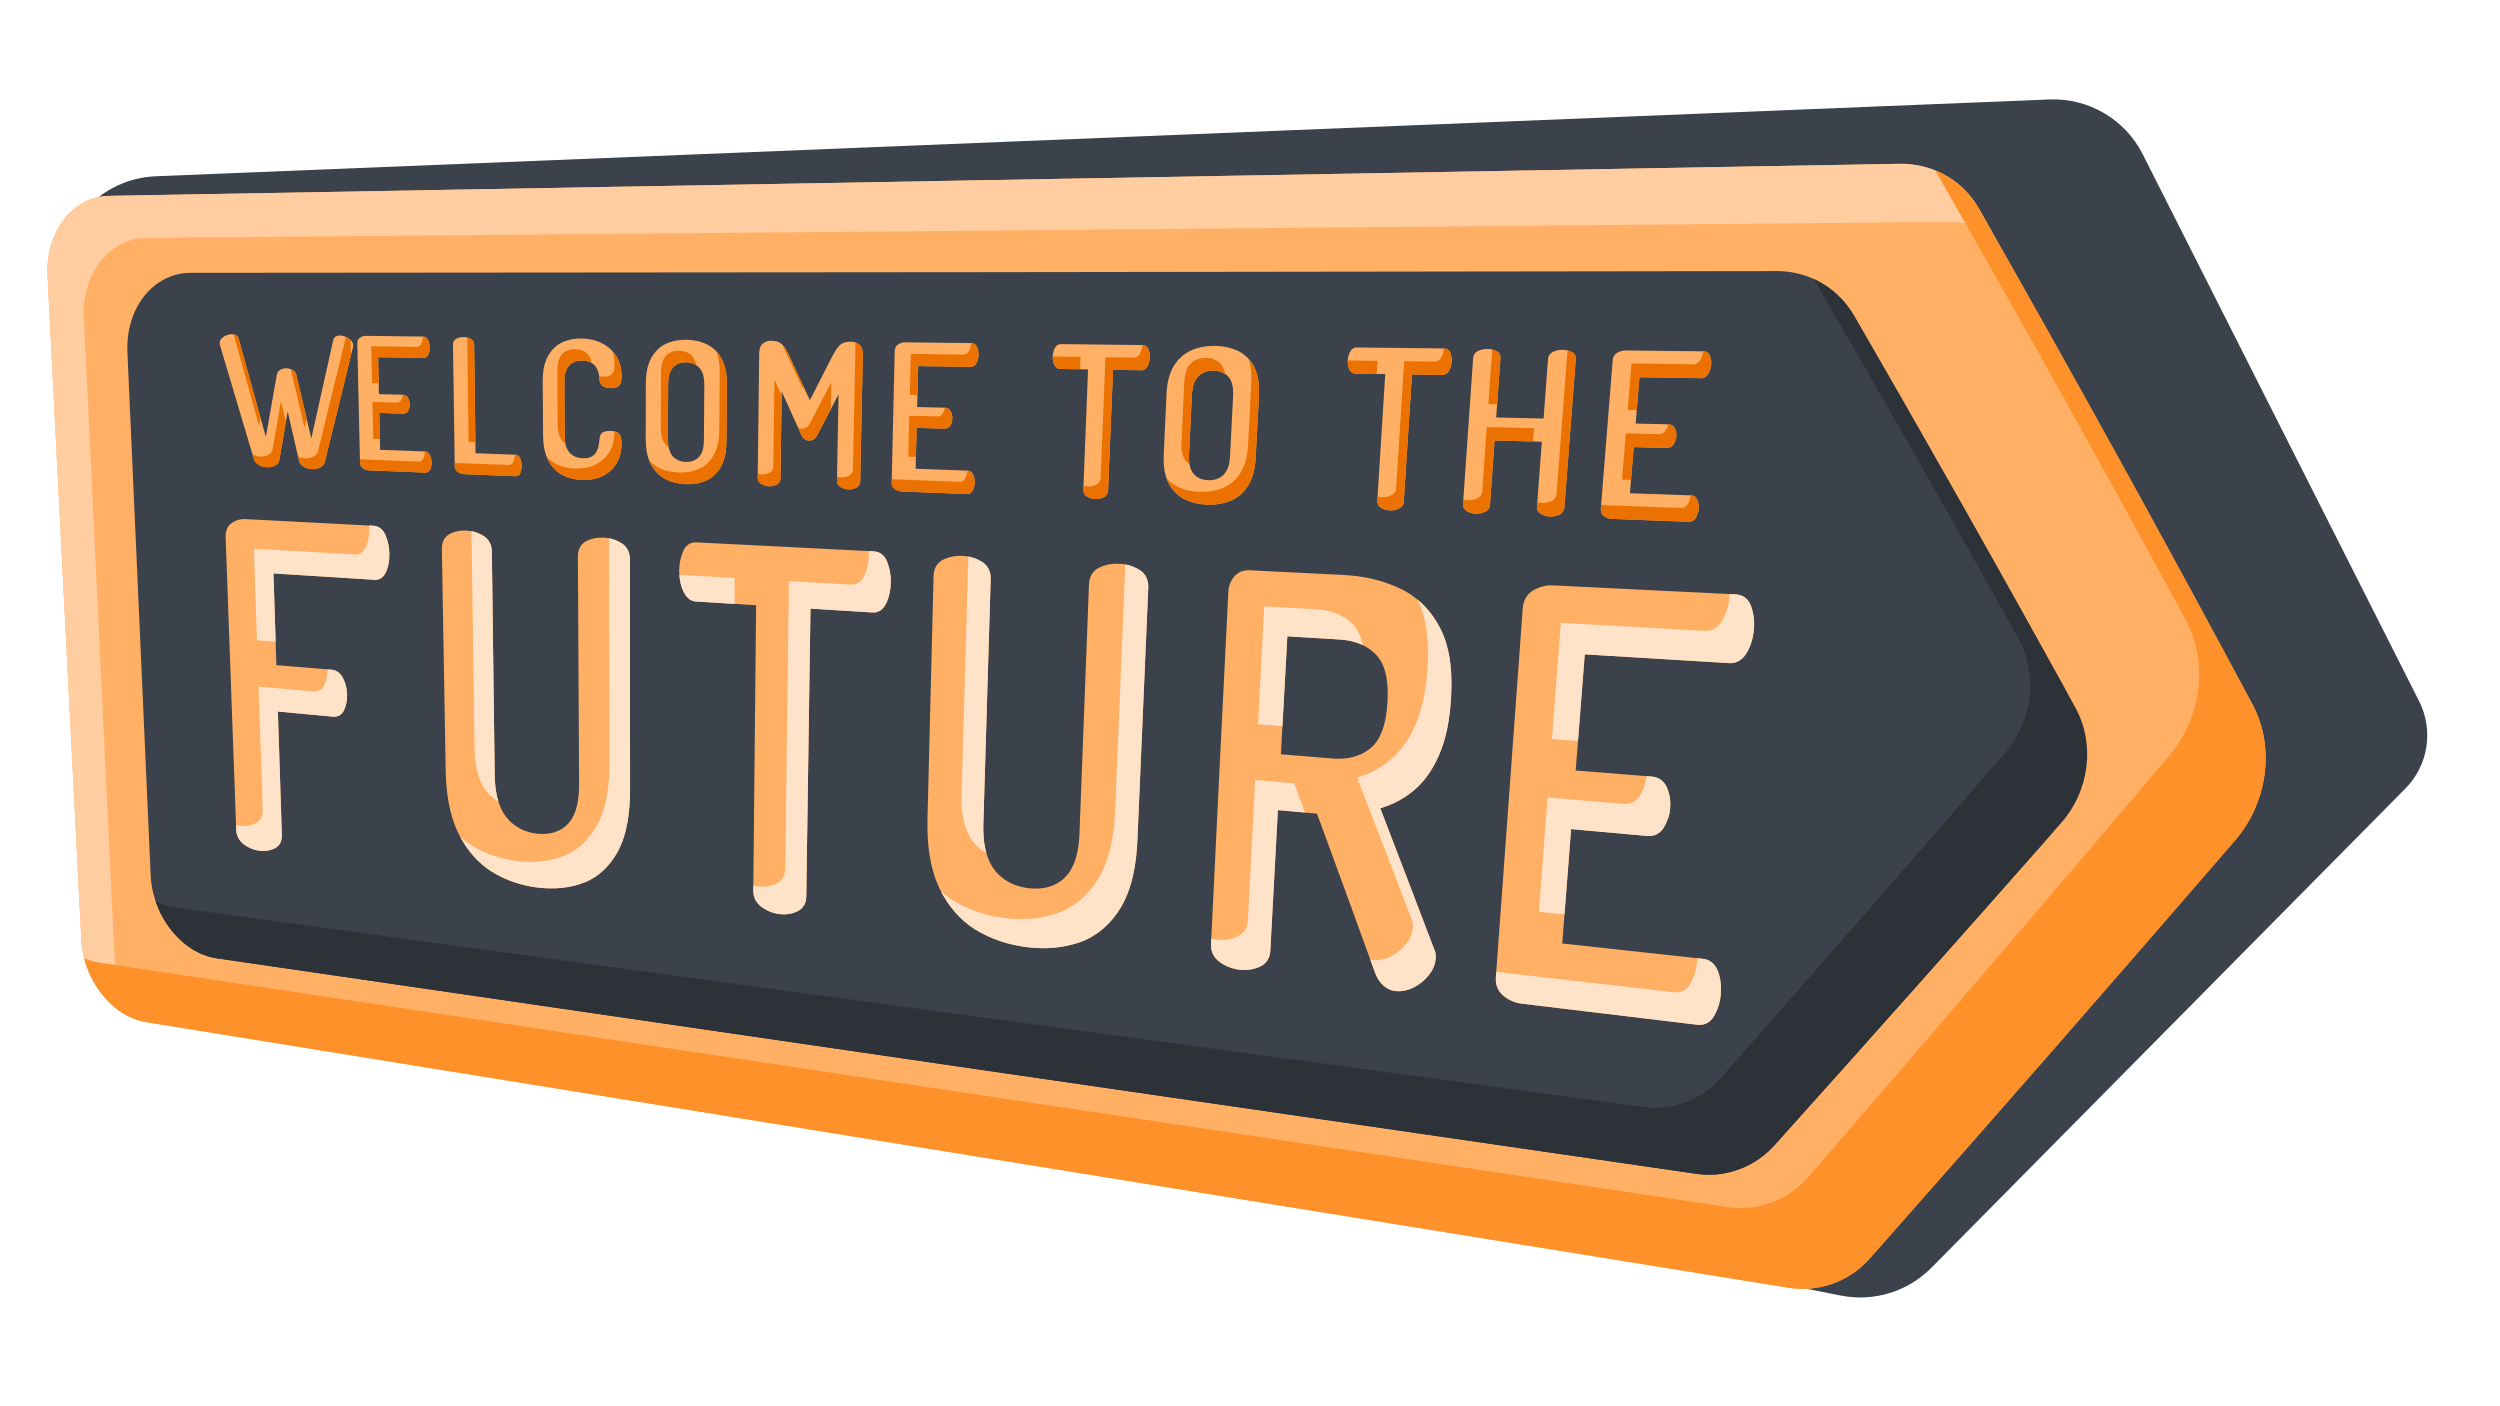
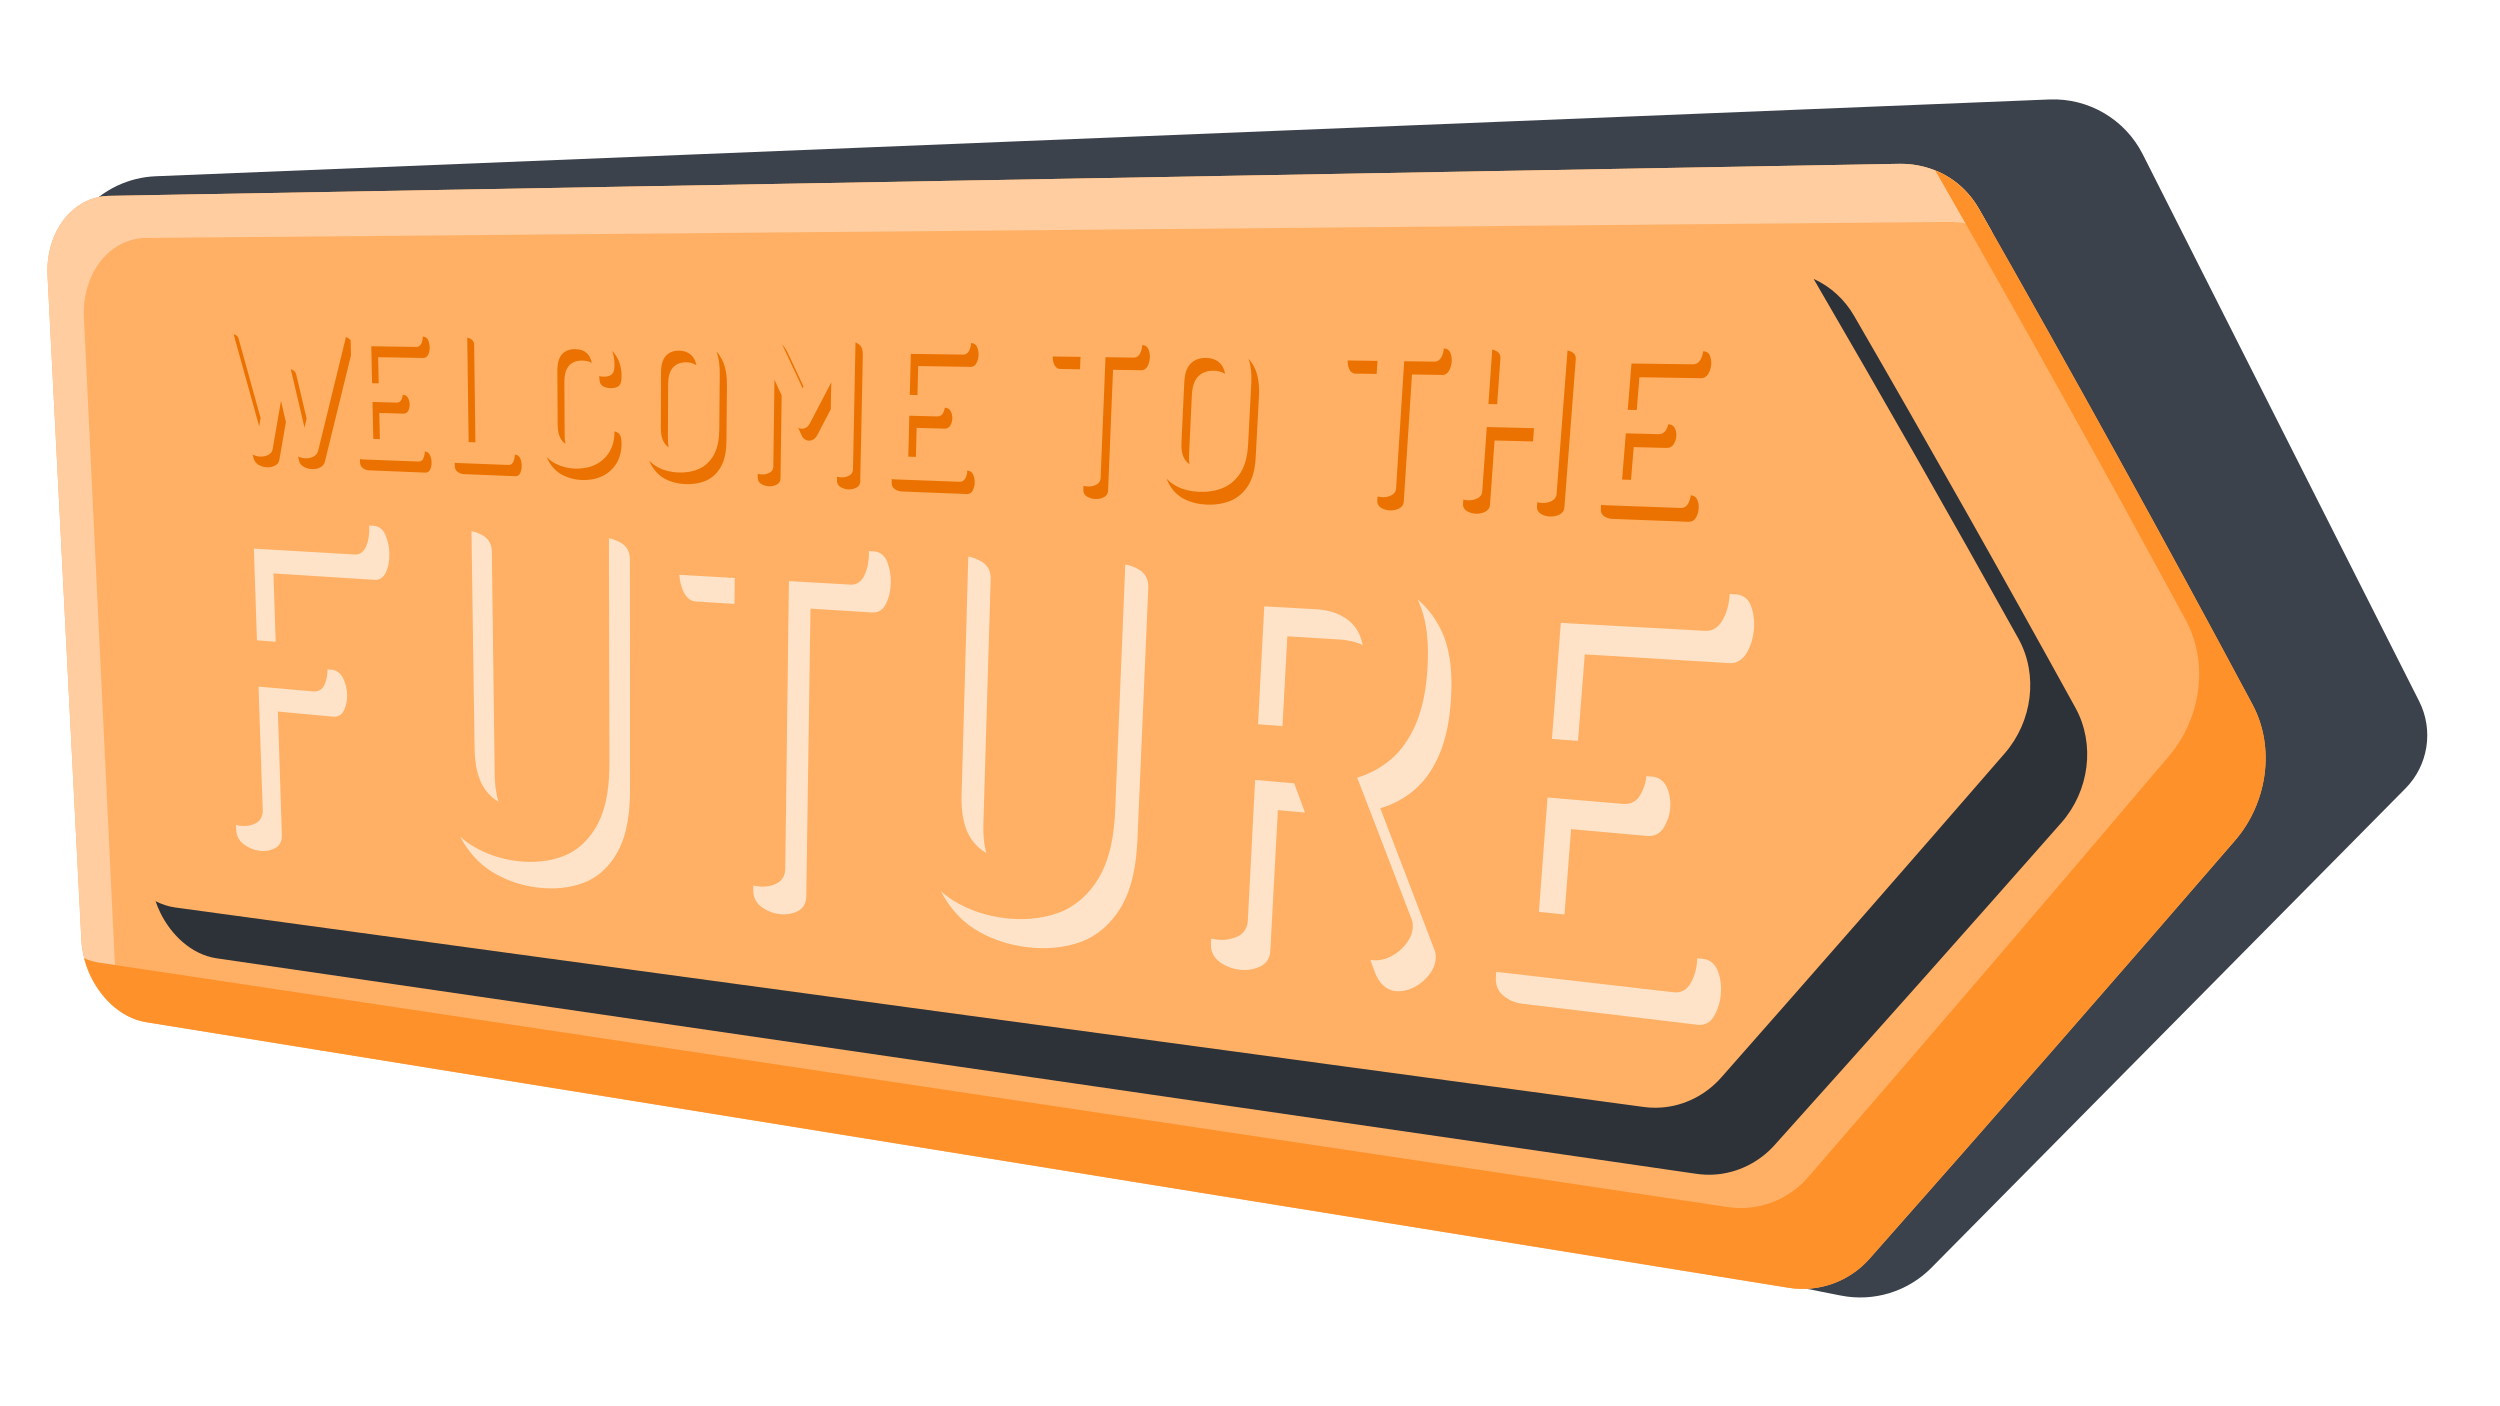
<svg xmlns="http://www.w3.org/2000/svg" width="100%" height="100%" viewBox="0 0 1335 751" version="1.1" xml:space="preserve" style="fill-rule:evenodd;clip-rule:evenodd;stroke-linejoin:round;stroke-miterlimit:2;">
  <g transform="matrix(1,0,0,1,-6995,-1892)">
    <g id="future_sign" transform="matrix(0.664,0,0,0.504,2534.13,1089.91)">
      <rect x="6715.99" y="1592.33" width="2007.1" height="1490.29" style="fill:none;" />
      <g transform="matrix(1.505,0,0,1.985,-3734.75,-2201.15)">
        <path d="M8040.62,1963.72C8061.54,1962.88 8081.03,1974.32 8090.48,1993C8124.73,2060.7 8206.27,2221.86 8238.17,2284.92C8246,2300.4 8243.05,2319.16 8230.84,2331.49C8176.9,2385.97 8031.17,2533.14 7977.52,2587.33C7964.91,2600.06 7946.77,2605.63 7929.19,2602.16C7793.23,2575.36 7204.45,2459.28 7045.25,2427.89C7021.72,2423.25 7004.16,2403.5 7002.3,2379.59C6996.51,2305.19 6984.16,2146.55 6977.61,2062.26C6976.48,2047.78 6981.29,2033.46 6990.94,2022.61C7000.58,2011.75 7014.23,2005.28 7028.74,2004.7C7224.87,1996.75 7882.6,1970.12 8040.62,1963.72Z" style="fill:rgb(60,66,75);" />
      </g>
      <g transform="matrix(1.505,0,0,1.985,-3814.53,-2163.43)">
        <g>
          <path d="M8013.37,1979.07C8026.28,1978.84 8038.96,1983.68 8048.13,1992.85C8051.21,1995.92 8053.85,1999.43 8056.01,2003.21C8105.88,2090.71 8154.6,2178.87 8202.13,2267.67C8214.59,2290.95 8209.85,2320.51 8192.82,2340.21C8128.11,2415.04 8062.99,2489.53 7997.4,2563.58C7986.65,2575.71 7970.28,2581.59 7954.27,2579C7661.71,2531.74 7369.15,2484.49 7076.58,2437.23C7062.5,2434.95 7051.44,2423.3 7046.01,2410.65C7044.97,2408.25 7044.12,2405.77 7043.47,2403.23C7042.64,2400.02 7042.12,2396.73 7041.95,2393.42C7035.92,2275.13 7029.89,2156.83 7023.86,2038.54C7023.1,2023.74 7029.17,2007.66 7042.54,2000.06C7044.5,1998.95 7046.57,1998.05 7048.73,1997.4C7051.29,1996.64 7053.95,1996.22 7056.63,1996.18C7375.54,1990.48 7694.46,1984.78 8013.37,1979.07Z" style="fill:rgb(255,176,100);" />
          <path d="M7063.66,2432.13C7050.78,2423.84 7042.72,2408.57 7041.95,2393.42C7035.92,2275.13 7029.89,2156.83 7023.86,2038.54C7023.1,2023.74 7029.17,2007.66 7042.54,2000.06C7044.5,1998.95 7046.57,1998.05 7048.73,1997.4C7051.29,1996.64 7053.95,1996.22 7056.63,1996.18C7375.54,1990.48 7694.46,1984.78 8013.37,1979.07C8026.28,1978.84 8038.96,1983.68 8048.13,1992.85C8051.21,1995.92 8053.85,1999.43 8056.01,2003.21C8058.39,2007.38 8060.76,2011.54 8063.13,2015.71C8055.93,2011.89 8047.8,2010.02 8039.65,2010.09C7718.6,2013.03 7397.54,2015.91 7076.48,2018.63C7073.72,2018.65 7070.96,2019.06 7068.31,2019.85C7066.14,2020.49 7064.05,2021.38 7062.08,2022.5C7048.71,2030.04 7042.59,2046.03 7043.3,2060.81C7048.97,2179.43 7054.66,2298.05 7060.37,2416.67C7060.62,2421.96 7061.76,2427.19 7063.66,2432.13Z" style="fill:rgb(255,205,159);" />
          <path d="M8032.56,1982.55C8042.48,1986.55 8050.73,1993.94 8056.01,2003.21C8105.88,2090.71 8154.6,2178.87 8202.13,2267.67C8214.59,2290.95 8209.85,2320.51 8192.82,2340.21C8128.11,2415.04 8062.99,2489.53 7997.4,2563.58C7986.65,2575.71 7970.28,2581.59 7954.27,2579C7661.71,2531.74 7369.15,2484.49 7076.58,2437.23C7062.47,2434.95 7051.37,2423.23 7045.96,2410.53C7044.92,2408.12 7044.07,2405.62 7043.42,2403.07C7045.99,2404.21 7048.71,2405.03 7051.49,2405.45C7341.59,2449.1 7631.72,2492.56 7921.87,2535.93C7937.84,2538.32 7954.04,2532.2 7964.61,2520.02C8029.38,2445.41 8093.68,2370.39 8157.6,2295.05C8174.37,2275.29 8179.05,2245.81 8166.5,2222.67C8122.83,2142.1 8078.17,2062.05 8032.56,1982.55Z" style="fill:rgb(255,145,43);" />
          <g transform="matrix(0.901,0,0,0.817,753.554,413.432)">
-             <path d="M7984.81,1986.4C7988.47,1986.39 7992.14,1986.79 7995.71,1987.59C8011.03,1991.03 8023.49,2001.87 8030.71,2015.61C8072.96,2096.01 8114.44,2176.82 8155.15,2258.01C8171.17,2289.97 8166.27,2331.05 8144,2358.84C8090.78,2425.3 8037.28,2491.54 7983.47,2557.52C7974.59,2568.41 7961.71,2575.82 7947.57,2576.69C7944.08,2576.9 7940.56,2576.72 7937.11,2576.17C7644.63,2529.41 7352.17,2482.53 7059.74,2435.41C7045.45,2433.1 7034.31,2421.53 7027.9,2409.16C7026.72,2406.89 7025.67,2404.54 7024.76,2402.13C7023.62,2399.11 7022.69,2396.01 7021.99,2392.85C7021.14,2389.02 7020.62,2385.11 7020.47,2381.19C7015.84,2267.15 7011.24,2153.1 7006.66,2039.05C7006.54,2035.92 7006.63,2032.78 7006.94,2029.66C7008.46,2014.49 7015.76,1998.37 7029.84,1991.05C7031.68,1990.1 7033.61,1989.32 7035.6,1988.74C7038.34,1987.94 7041.2,1987.54 7044.06,1987.54C7357.64,1987.37 7671.22,1986.94 7984.81,1986.4Z" style="fill:rgb(60,66,75);" />
-           </g>
+             </g>
          <g transform="matrix(0.901,0,0,0.817,753.554,413.432)">
            <path d="M8006.72,1991.5C8017.11,1996.66 8025.35,2005.39 8030.71,2015.61C8075.33,2100.53 8119.1,2185.9 8162,2271.7C8173.92,2295.54 8170.21,2326.1 8153.63,2346.82C8097.23,2417.31 8040.52,2487.56 7983.47,2557.52C7974.59,2568.41 7961.71,2575.82 7947.57,2576.69C7944.08,2576.9 7940.56,2576.72 7937.11,2576.17C7644.63,2529.41 7352.17,2482.53 7059.74,2435.41C7044.24,2432.91 7032.5,2419.61 7026.33,2405.93C7025.18,2403.37 7024.19,2400.73 7023.36,2398.04C7026.98,2400.09 7030.93,2401.55 7035.05,2402.18C7325.27,2445.92 7615.55,2489.3 7905.85,2532.49C7909.29,2533 7912.78,2533.14 7916.24,2532.88C7930.33,2531.85 7943.08,2524.28 7951.84,2513.36C8008.24,2442.96 8064.32,2372.29 8120.11,2301.41C8136.46,2280.64 8140.14,2250.17 8128.15,2226.45C8088.4,2147.76 8047.91,2069.44 8006.72,1991.5Z" style="fill:rgb(45,49,56);" />
          </g>
          <g transform="matrix(1.015,0,0,1.014,-173.088,-18.494)">
            <path d="M7206.1,2129.73C7204.61,2129.67 7203.16,2129.25 7201.85,2128.53C7200.59,2127.84 7199.63,2126.74 7199.23,2125.35C7193.32,2105.42 7187.38,2085.49 7181.42,2065.58C7181.31,2065.23 7181.25,2064.86 7181.24,2064.49C7181.2,2063.56 7181.57,2062.7 7182.19,2062.02C7182.89,2061.26 7183.76,2060.68 7184.71,2060.28C7185.65,2059.88 7186.65,2059.64 7187.67,2059.66C7188.45,2059.67 7189.22,2059.85 7189.9,2060.24C7190.61,2060.64 7191.03,2061.35 7191.22,2062.12C7196.01,2079.34 7200.78,2096.55 7205.54,2113.78C7207.47,2102.82 7209.4,2091.88 7211.34,2080.93C7211.55,2079.83 7212.19,2078.93 7213.17,2078.4C7214.15,2077.86 7215.26,2077.59 7216.38,2077.61C7217.55,2077.64 7218.7,2077.95 7219.71,2078.53C7220.7,2079.1 7221.37,2080.02 7221.6,2081.14C7224.23,2092.29 7226.84,2103.44 7229.46,2114.6C7233.3,2097.33 7237.15,2080.06 7241.02,2062.8C7241.2,2062.03 7241.6,2061.31 7242.3,2060.91C7242.97,2060.51 7243.75,2060.36 7244.53,2060.37C7245.62,2060.38 7246.69,2060.64 7247.68,2061.08C7248.68,2061.53 7249.6,2062.15 7250.36,2062.94C7251.04,2063.64 7251.48,2064.53 7251.51,2065.51C7251.51,2065.89 7251.48,2066.26 7251.38,2066.63C7246.44,2086.68 7241.52,2106.74 7236.61,2126.8C7236.25,2128.15 7235.36,2129.21 7234.11,2129.83C7232.79,2130.49 7231.31,2130.76 7229.84,2130.7C7228.32,2130.63 7226.85,2130.21 7225.53,2129.48C7224.27,2128.79 7223.33,2127.69 7223.01,2126.27C7221.03,2117.65 7219.04,2109.02 7217.05,2100.39C7215.58,2108.89 7214.11,2117.38 7212.64,2125.87C7212.4,2127.23 7211.55,2128.28 7210.32,2128.87C7209.01,2129.51 7207.56,2129.79 7206.1,2129.73Z" style="fill:rgb(255,176,100);fill-rule:nonzero;" />
            <path d="M7259.91,2131.34C7258.74,2131.29 7257.62,2130.89 7256.67,2130.21C7255.65,2129.5 7255.14,2128.39 7255.11,2127.17C7254.63,2106.28 7254.15,2085.4 7253.68,2064.52C7253.65,2063.32 7254.09,2062.19 7255.11,2061.51C7256.07,2060.86 7257.19,2060.52 7258.35,2060.54C7268.32,2060.66 7278.3,2060.78 7288.27,2060.91C7289.49,2060.92 7290.43,2061.63 7290.93,2062.72C7291.48,2063.9 7291.78,2065.19 7291.8,2066.5C7291.82,2067.87 7291.61,2069.27 7290.99,2070.51C7290.48,2071.51 7289.61,2072.2 7288.46,2072.18C7280.53,2072.05 7272.59,2071.92 7264.66,2071.78C7264.8,2078.27 7264.93,2084.75 7265.07,2091.24C7269.31,2091.34 7273.54,2091.44 7277.78,2091.55C7278.89,2091.57 7279.79,2092.19 7280.34,2093.14C7280.96,2094.22 7281.25,2095.46 7281.27,2096.7C7281.29,2097.83 7281.02,2098.94 7280.54,2099.95C7280.04,2100.97 7279.1,2101.51 7277.97,2101.48C7273.74,2101.36 7269.51,2101.24 7265.28,2101.12C7265.41,2107.6 7265.55,2114.08 7265.69,2120.55C7273.56,2120.84 7281.43,2121.12 7289.3,2121.4C7290.47,2121.44 7291.34,2122.17 7291.86,2123.17C7292.51,2124.41 7292.78,2125.81 7292.8,2127.19C7292.82,2128.46 7292.58,2129.72 7292.07,2130.88C7291.59,2131.95 7290.68,2132.58 7289.49,2132.53C7279.63,2132.13 7269.77,2131.74 7259.91,2131.34Z" style="fill:rgb(255,176,100);fill-rule:nonzero;" />
            <path d="M7309.89,2133.35C7308.69,2133.3 7307.54,2132.89 7306.56,2132.2C7305.53,2131.48 7305.01,2130.34 7304.99,2129.09C7304.68,2107.77 7304.37,2086.45 7304.07,2065.12C7304.05,2063.82 7304.6,2062.68 7305.77,2062.06C7306.94,2061.44 7308.25,2061.15 7309.58,2061.17C7310.92,2061.18 7312.24,2061.51 7313.42,2062.16C7314.6,2062.8 7315.2,2063.95 7315.21,2065.27C7315.45,2084.3 7315.69,2103.33 7315.93,2122.35C7322.91,2122.6 7329.9,2122.85 7336.88,2123.1C7338.06,2123.14 7338.93,2123.9 7339.41,2124.94C7339.98,2126.18 7340.24,2127.53 7340.25,2128.89C7340.26,2130.22 7340.02,2131.54 7339.48,2132.74C7339.01,2133.78 7338.15,2134.48 7336.99,2134.43C7327.95,2134.07 7318.92,2133.71 7309.89,2133.35Z" style="fill:rgb(255,176,100);fill-rule:nonzero;" />
            <path d="M7371.74,2136.42C7368.23,2136.28 7364.78,2135.41 7361.66,2133.77C7358.46,2132.09 7355.99,2129.37 7354.3,2126.21C7352.11,2122.11 7351.53,2117.3 7351.5,2112.72C7351.43,2103.42 7351.37,2094.12 7351.31,2084.82C7351.28,2080.27 7351.78,2075.43 7353.98,2071.36C7355.65,2068.24 7358.14,2065.61 7361.35,2064.08C7364.53,2062.56 7368.04,2061.88 7371.56,2061.92C7375.36,2061.97 7379.17,2062.7 7382.57,2064.45C7385.63,2066.02 7388.25,2068.35 7390.07,2071.27C7392.01,2074.37 7392.8,2078.01 7392.8,2081.64C7392.8,2083.31 7392.76,2085.66 7391.38,2086.87C7390.21,2087.91 7388.5,2088.09 7387,2088.06C7385.61,2088.03 7384.18,2087.76 7382.97,2087.03C7381.82,2086.34 7381.3,2085.1 7381.21,2083.79C7381.2,2082.82 7381.06,2081.85 7380.89,2080.9C7380.68,2079.72 7380.27,2078.59 7379.71,2077.53C7379.09,2076.36 7378.12,2075.43 7376.99,2074.74C7375.51,2073.83 7373.69,2073.59 7371.99,2073.56C7369.39,2073.52 7366.82,2074.28 7365.09,2076.31C7363.07,2078.67 7362.7,2082.08 7362.71,2085.06C7362.76,2094.4 7362.8,2103.74 7362.85,2113.07C7362.86,2116.1 7363.3,2119.5 7365.33,2121.9C7367.07,2123.96 7369.65,2124.87 7372.3,2124.96C7373.91,2125.02 7375.65,2124.88 7377.07,2124.06C7378.16,2123.43 7379.09,2122.54 7379.67,2121.41C7380.23,2120.32 7380.61,2119.15 7380.82,2117.94C7381.02,2116.8 7381.18,2115.66 7381.27,2114.5C7381.35,2113.22 7381.83,2111.93 7383.04,2111.31C7384.24,2110.7 7385.61,2110.52 7386.95,2110.56C7388.49,2110.6 7390.22,2110.88 7391.39,2111.97C7392.73,2113.24 7392.8,2115.55 7392.8,2117.26C7392.8,2120.92 7392.01,2124.61 7390.08,2127.76C7388.3,2130.66 7385.71,2132.96 7382.64,2134.42C7379.25,2136.03 7375.47,2136.57 7371.74,2136.42Z" style="fill:rgb(255,176,100);fill-rule:nonzero;" />
            <path d="M7426.5,2138.6C7422.79,2138.46 7419.1,2137.61 7415.8,2135.89C7412.53,2134.18 7410,2131.43 7408.28,2128.19C7406.07,2124 7405.52,2119.08 7405.53,2114.41C7405.55,2104.92 7405.57,2095.44 7405.6,2085.95C7405.61,2081.29 7406.16,2076.35 7408.44,2072.19C7410.18,2069.01 7412.76,2066.34 7416.07,2064.78C7419.45,2063.19 7423.19,2062.54 7426.91,2062.59C7430.69,2062.63 7434.45,2063.39 7437.85,2065.06C7441.21,2066.71 7443.82,2069.48 7445.56,2072.77C7447.83,2077.04 7448.34,2082.08 7448.3,2086.84C7448.21,2096.47 7448.12,2106.1 7448.03,2115.73C7447.99,2120.41 7447.41,2125.38 7445.07,2129.52C7443.29,2132.67 7440.66,2135.27 7437.32,2136.73C7433.92,2138.21 7430.19,2138.75 7426.5,2138.6ZM7426.56,2126.89C7429.17,2126.99 7431.75,2126.24 7433.56,2124.28C7435.73,2121.94 7436.14,2118.42 7436.17,2115.36C7436.23,2105.77 7436.3,2096.18 7436.38,2086.59C7436.4,2083.47 7436.01,2079.92 7433.89,2077.46C7432.11,2075.41 7429.53,2074.5 7426.86,2074.46C7424.23,2074.42 7421.65,2075.21 7419.86,2077.22C7417.74,2079.61 7417.34,2083.13 7417.33,2086.2C7417.29,2095.72 7417.25,2105.25 7417.21,2114.77C7417.2,2117.86 7417.59,2121.35 7419.65,2123.8C7421.38,2125.86 7423.92,2126.8 7426.56,2126.89Z" style="fill:rgb(255,176,100);fill-rule:nonzero;" />
            <path d="M7470.43,2139.72C7468.98,2139.67 7467.57,2139.25 7466.33,2138.49C7465.15,2137.76 7464.47,2136.58 7464.49,2135.18C7464.74,2113.41 7465,2091.64 7465.27,2069.87C7465.29,2067.99 7465.66,2065.82 7467.23,2064.59C7468.43,2063.65 7469.88,2063.1 7471.41,2063.11C7472.67,2063.13 7473.95,2063.26 7475.15,2063.69C7476.29,2064.1 7477.25,2064.9 7478.02,2065.82C7479.19,2067.22 7480.04,2068.89 7480.81,2070.53C7484.53,2078.49 7488.25,2086.45 7491.96,2094.42C7495.96,2086.57 7499.97,2078.71 7503.97,2070.86C7504.85,2069.24 7505.79,2067.59 7507,2066.19C7507.8,2065.27 7508.78,2064.49 7509.95,2064.11C7511.18,2063.71 7512.48,2063.6 7513.77,2063.61C7515.34,2063.63 7516.84,2064.2 7518.04,2065.22C7519.59,2066.52 7519.87,2068.75 7519.83,2070.64C7519.37,2092.84 7518.91,2115.03 7518.46,2137.22C7518.43,2138.63 7517.71,2139.78 7516.47,2140.44C7515.17,2141.12 7513.71,2141.43 7512.24,2141.37C7510.77,2141.31 7509.32,2140.89 7508.07,2140.11C7506.86,2139.37 7506.18,2138.18 7506.21,2136.76C7506.49,2121.61 7506.77,2106.47 7507.05,2091.32C7503.27,2098.55 7499.49,2105.78 7495.72,2113.01C7495.24,2113.86 7494.6,2114.67 7493.72,2115.14C7493.03,2115.51 7492.26,2115.73 7491.47,2115.71C7490.72,2115.69 7490,2115.42 7489.35,2115.05C7488.49,2114.55 7487.93,2113.66 7487.54,2112.77C7484.07,2105.13 7480.6,2097.49 7477.12,2089.85C7476.91,2105.11 7476.7,2120.37 7476.49,2135.64C7476.47,2137.02 7475.78,2138.16 7474.56,2138.81C7473.29,2139.48 7471.86,2139.78 7470.43,2139.72Z" style="fill:rgb(255,176,100);fill-rule:nonzero;" />
            <path d="M7540.35,2142.47C7539.02,2142.42 7537.74,2141.98 7536.65,2141.22C7535.52,2140.44 7534.97,2139.2 7535.01,2137.84C7535.53,2114.68 7536.07,2091.53 7536.62,2068.37C7536.65,2066.99 7537.25,2065.76 7538.44,2065.02C7539.58,2064.31 7540.9,2063.93 7542.24,2063.95C7553.82,2064.08 7565.39,2064.22 7576.96,2064.35C7578.33,2064.37 7579.4,2065.11 7579.95,2066.36C7580.53,2067.68 7580.8,2069.12 7580.76,2070.56C7580.71,2072.11 7580.37,2073.66 7579.6,2075.01C7578.96,2076.14 7577.91,2076.89 7576.58,2076.87C7567.38,2076.72 7558.18,2076.57 7548.98,2076.43C7548.8,2083.62 7548.62,2090.82 7548.44,2098.01C7553.35,2098.13 7558.26,2098.25 7563.17,2098.36C7564.42,2098.39 7565.45,2099.04 7566.05,2100.13C7566.72,2101.34 7566.99,2102.71 7566.95,2104.08C7566.92,2105.35 7566.54,2106.57 7565.93,2107.68C7565.29,2108.83 7564.17,2109.42 7562.87,2109.38C7557.97,2109.25 7553.06,2109.11 7548.16,2108.98C7547.98,2116.16 7547.8,2123.34 7547.62,2130.52C7556.74,2130.84 7565.86,2131.16 7574.97,2131.47C7576.28,2131.52 7577.28,2132.3 7577.85,2133.44C7578.54,2134.82 7578.77,2136.37 7578.73,2137.9C7578.69,2139.32 7578.33,2140.72 7577.68,2141.98C7577.07,2143.18 7575.97,2143.86 7574.61,2143.81C7563.19,2143.36 7551.77,2142.92 7540.35,2142.47Z" style="fill:rgb(255,176,100);fill-rule:nonzero;" />
            <path d="M7642.24,2146.44C7640.68,2146.38 7639.16,2145.94 7637.82,2145.13C7636.57,2144.36 7635.86,2143.1 7635.92,2141.62C7636.74,2120.48 7637.57,2099.34 7638.4,2078.2C7633.48,2078.12 7628.56,2078.04 7623.64,2077.96C7622.29,2077.94 7621.31,2077.07 7620.72,2075.91C7620.01,2074.48 7619.74,2072.88 7619.8,2071.29C7619.86,2069.76 7620.24,2068.26 7620.94,2066.91C7621.58,2065.66 7622.7,2064.88 7624.12,2064.89C7638.44,2065.06 7652.74,2065.22 7667.06,2065.39C7668.49,2065.4 7669.59,2066.19 7670.15,2067.49C7670.76,2068.9 7671.01,2070.43 7670.94,2071.96C7670.87,2073.59 7670.48,2075.21 7669.68,2076.64C7669,2077.85 7667.9,2078.66 7666.48,2078.64C7661.5,2078.56 7656.53,2078.48 7651.56,2078.41C7650.68,2099.64 7649.81,2120.87 7648.94,2142.11C7648.88,2143.6 7648.08,2144.8 7646.76,2145.47C7645.36,2146.18 7643.81,2146.5 7642.24,2146.44Z" style="fill:rgb(255,176,100);fill-rule:nonzero;" />
-             <path d="M7701.03,2149.39C7696.85,2149.23 7692.69,2148.32 7688.95,2146.41C7685.35,2144.55 7682.57,2141.53 7680.74,2137.94C7678.4,2133.32 7678.02,2127.89 7678.26,2122.8C7678.73,2112.38 7679.2,2101.95 7679.68,2091.52C7679.91,2086.33 7680.81,2080.89 7683.57,2076.39C7685.74,2072.85 7688.82,2069.93 7692.63,2068.24C7696.55,2066.49 7700.84,2065.77 7705.11,2065.82C7709.37,2065.87 7713.63,2066.68 7717.48,2068.54C7721.18,2070.34 7724.05,2073.37 7725.91,2077.02C7728.3,2081.74 7728.63,2087.3 7728.36,2092.49C7727.8,2103.09 7727.24,2113.68 7726.68,2124.27C7726.41,2129.47 7725.47,2134.94 7722.65,2139.42C7720.44,2142.92 7717.31,2145.75 7713.47,2147.34C7709.54,2148.95 7705.27,2149.56 7701.03,2149.39ZM7701.65,2136.53C7704.64,2136.63 7707.61,2135.81 7709.77,2133.66C7712.3,2131.14 7712.99,2127.29 7713.16,2123.86C7713.7,2113.31 7714.23,2102.77 7714.77,2092.22C7714.94,2088.83 7714.67,2084.89 7712.37,2082.19C7710.39,2079.87 7707.46,2078.93 7704.49,2078.88C7701.48,2078.84 7698.5,2079.71 7696.38,2081.92C7693.89,2084.5 7693.22,2088.35 7693.06,2091.79C7692.56,2102.26 7692.06,2112.73 7691.57,2123.2C7691.41,2126.56 7691.68,2130.43 7693.92,2133.13C7695.84,2135.44 7698.72,2136.43 7701.65,2136.53Z" style="fill:rgb(255,176,100);fill-rule:nonzero;" />
            <path d="M7797.34,2152.42C7795.68,2152.36 7794.06,2151.91 7792.64,2151.04C7791.32,2150.23 7790.59,2148.91 7790.69,2147.36C7792.07,2125.12 7793.47,2102.89 7794.86,2080.65C7789.6,2080.57 7784.33,2080.49 7779.07,2080.41C7777.65,2080.39 7776.6,2079.49 7775.99,2078.25C7775.26,2076.75 7775.02,2075.05 7775.12,2073.39C7775.22,2071.78 7775.66,2070.2 7776.44,2068.78C7777.16,2067.46 7778.38,2066.64 7779.9,2066.66C7795.21,2066.83 7810.53,2067 7825.84,2067.17C7827.35,2067.19 7828.53,2068 7829.11,2069.39C7829.72,2070.88 7829.95,2072.49 7829.84,2074.09C7829.73,2075.82 7829.27,2077.53 7828.38,2079.02C7827.63,2080.29 7826.42,2081.14 7824.91,2081.12C7819.59,2081.04 7814.26,2080.96 7808.94,2080.87C7807.5,2103.2 7806.05,2125.54 7804.62,2147.87C7804.52,2149.45 7803.61,2150.7 7802.2,2151.4C7800.69,2152.15 7799.02,2152.49 7797.34,2152.42Z" style="fill:rgb(255,176,100);fill-rule:nonzero;" />
            <path d="M7842.57,2154.16C7840.88,2154.09 7839.23,2153.63 7837.79,2152.75C7836.44,2151.93 7835.71,2150.6 7835.82,2149.01C7837.59,2123.4 7839.36,2097.79 7841.14,2072.18C7841.25,2070.54 7842.16,2069.22 7843.64,2068.51C7845.21,2067.76 7846.93,2067.41 7848.65,2067.43C7850.34,2067.45 7852.02,2067.82 7853.51,2068.62C7854.94,2069.39 7855.62,2070.77 7855.51,2072.37C7854.77,2082.74 7854.03,2093.12 7853.28,2103.5C7861.6,2103.69 7869.91,2103.87 7878.23,2104.06C7879.01,2093.6 7879.79,2083.14 7880.58,2072.68C7880.7,2071.01 7881.64,2069.68 7883.15,2068.96C7884.74,2068.21 7886.48,2067.85 7888.24,2067.87C7889.96,2067.88 7891.66,2068.26 7893.17,2069.08C7894.62,2069.85 7895.3,2071.25 7895.18,2072.86C7893.17,2098.9 7891.17,2124.93 7889.17,2150.97C7889.04,2152.61 7888.08,2153.88 7886.62,2154.6C7885.05,2155.36 7883.32,2155.71 7881.58,2155.64C7879.87,2155.58 7878.2,2155.12 7876.74,2154.22C7875.37,2153.39 7874.64,2152.04 7874.76,2150.44C7875.61,2139.05 7876.46,2127.66 7877.31,2116.26C7869.02,2116.05 7860.72,2115.83 7852.42,2115.61C7851.62,2126.92 7850.81,2138.23 7850.01,2149.53C7849.9,2151.15 7848.96,2152.41 7847.52,2153.12C7845.98,2153.88 7844.28,2154.22 7842.57,2154.16Z" style="fill:rgb(255,176,100);fill-rule:nonzero;" />
-             <path d="M7914.37,2156.89C7912.84,2156.84 7911.35,2156.35 7910.09,2155.48C7908.8,2154.6 7908.24,2153.2 7908.36,2151.67C7910.44,2125.52 7912.53,2099.38 7914.62,2073.23C7914.74,2071.62 7915.57,2070.26 7916.97,2069.45C7918.35,2068.65 7919.92,2068.21 7921.52,2068.23C7935.14,2068.38 7948.76,2068.53 7962.38,2068.68C7963.94,2068.7 7965.19,2069.5 7965.78,2070.95C7966.38,2072.46 7966.61,2074.08 7966.46,2075.7C7966.31,2077.47 7965.8,2079.23 7964.82,2080.73C7963.99,2082.01 7962.72,2082.85 7961.16,2082.83C7950.33,2082.66 7939.51,2082.5 7928.68,2082.33C7928.02,2090.46 7927.35,2098.59 7926.68,2106.72C7932.46,2106.85 7938.24,2106.98 7944.02,2107.11C7945.44,2107.14 7946.63,2107.84 7947.3,2109.11C7948.02,2110.48 7948.24,2112.04 7948.11,2113.57C7947.98,2115.02 7947.45,2116.41 7946.68,2117.63C7945.85,2118.94 7944.5,2119.59 7942.97,2119.55C7937.2,2119.4 7931.44,2119.25 7925.67,2119.1C7925.01,2127.2 7924.35,2135.31 7923.68,2143.41C7934.4,2143.78 7945.11,2144.14 7955.83,2144.5C7957.32,2144.55 7958.47,2145.39 7959.09,2146.72C7959.82,2148.28 7959.99,2150.05 7959.84,2151.75C7959.7,2153.38 7959.19,2154.95 7958.36,2156.36C7957.55,2157.72 7956.22,2158.48 7954.63,2158.42C7941.21,2157.91 7927.79,2157.4 7914.37,2156.89Z" style="fill:rgb(255,176,100);fill-rule:nonzero;" />
          </g>
          <g transform="matrix(1.015,0,0,1.014,-173.088,-18.494)">
            <path d="M7188.58,2059.75C7189.05,2059.84 7189.49,2060.01 7189.9,2060.24C7190.61,2060.64 7191.03,2061.35 7191.22,2062.12C7195.08,2076.01 7198.94,2089.91 7202.78,2103.8C7202.53,2105.25 7202.27,2106.69 7202.02,2108.14C7197.56,2092 7193.08,2075.87 7188.58,2059.75ZM7218.65,2078.03C7219.02,2078.17 7219.37,2078.33 7219.71,2078.53C7220.7,2079.1 7221.37,2080.02 7221.6,2081.14C7223.4,2088.78 7225.19,2096.42 7226.99,2104.06C7226.63,2105.67 7226.27,2107.29 7225.91,2108.9C7223.5,2098.61 7221.08,2088.32 7218.65,2078.03ZM7247.73,2061.11C7248.63,2061.51 7249.47,2062.06 7250.17,2062.75C7250.24,2065.43 7250.3,2068.1 7250.36,2070.78C7245.76,2089.45 7241.18,2108.13 7236.61,2126.8C7236.25,2128.15 7235.36,2129.21 7234.11,2129.83C7232.79,2130.49 7231.31,2130.76 7229.84,2130.7C7228.32,2130.63 7226.85,2130.21 7225.53,2129.48C7224.27,2128.79 7223.33,2127.69 7223.01,2126.27C7222.84,2125.53 7222.67,2124.79 7222.5,2124.05C7223.69,2124.62 7224.98,2124.95 7226.3,2125C7227.77,2125.06 7229.25,2124.79 7230.57,2124.12C7231.82,2123.5 7232.7,2122.44 7233.06,2121.09C7237.94,2101.1 7242.83,2081.1 7247.73,2061.11ZM7288.16,2060.91L7288.27,2060.91C7289.49,2060.92 7290.43,2061.63 7290.93,2062.72C7291.48,2063.9 7291.78,2065.19 7291.8,2066.5C7291.82,2067.87 7291.61,2069.27 7290.99,2070.51C7290.48,2071.51 7289.61,2072.2 7288.46,2072.18C7280.53,2072.05 7272.59,2071.92 7264.66,2071.78C7264.76,2076.37 7264.85,2080.96 7264.95,2085.54C7263.79,2085.52 7262.63,2085.49 7261.47,2085.47C7261.33,2078.98 7261.19,2072.5 7261.05,2066.01C7268.98,2066.13 7276.9,2066.24 7284.83,2066.36C7285.98,2066.38 7286.85,2065.69 7287.35,2064.68C7287.93,2063.52 7288.16,2062.2 7288.16,2060.91ZM7277.64,2091.54L7277.78,2091.55C7278.89,2091.57 7279.79,2092.19 7280.34,2093.14C7280.96,2094.22 7281.25,2095.46 7281.27,2096.7C7281.29,2097.83 7281.02,2098.94 7280.54,2099.95C7280.04,2100.97 7279.1,2101.51 7277.97,2101.48C7273.74,2101.36 7269.51,2101.24 7265.28,2101.12C7265.37,2105.71 7265.47,2110.3 7265.57,2114.89C7264.41,2114.86 7263.26,2114.82 7262.11,2114.78C7261.97,2108.3 7261.83,2101.83 7261.69,2095.35C7265.91,2095.46 7270.14,2095.57 7274.36,2095.68C7275.49,2095.71 7276.43,2095.17 7276.93,2094.14C7277.32,2093.33 7277.57,2092.45 7277.64,2091.54ZM7289.19,2121.4L7289.3,2121.4C7290.47,2121.44 7291.34,2122.17 7291.86,2123.17C7292.51,2124.41 7292.78,2125.81 7292.8,2127.19C7292.82,2128.46 7292.58,2129.72 7292.07,2130.88C7291.59,2131.95 7290.68,2132.58 7289.49,2132.53C7279.63,2132.13 7269.77,2131.74 7259.91,2131.34C7258.74,2131.29 7257.62,2130.89 7256.67,2130.21C7255.65,2129.5 7255.14,2128.39 7255.11,2127.17C7255.1,2126.57 7255.09,2125.98 7255.07,2125.39C7255.49,2125.5 7255.91,2125.56 7256.34,2125.58C7266.19,2125.95 7276.05,2126.33 7285.9,2126.7C7287.08,2126.75 7287.99,2126.11 7288.46,2125.04C7288.97,2123.9 7289.21,2122.65 7289.19,2121.4ZM7216.09,2105.91C7214.94,2112.56 7213.79,2119.22 7212.64,2125.87C7212.4,2127.23 7211.55,2128.28 7210.32,2128.87C7209.01,2129.51 7207.56,2129.79 7206.1,2129.73C7204.61,2129.67 7203.16,2129.25 7201.85,2128.53C7200.59,2127.84 7199.63,2126.74 7199.23,2125.35C7198.99,2124.56 7198.76,2123.78 7198.53,2123C7199.79,2123.65 7201.18,2124.03 7202.59,2124.09C7204.05,2124.14 7205.49,2123.86 7206.8,2123.22C7208.03,2122.62 7208.89,2121.57 7209.12,2120.21C7210.58,2111.72 7212.04,2103.22 7213.51,2094.73C7214.37,2098.46 7215.23,2102.18 7216.09,2105.91ZM7311.57,2061.43C7312.22,2061.59 7312.84,2061.84 7313.42,2062.16C7314.6,2062.8 7315.2,2063.95 7315.21,2065.27C7315.42,2082.38 7315.64,2099.48 7315.86,2116.58C7314.67,2116.54 7313.48,2116.51 7312.3,2116.47C7312.05,2098.12 7311.81,2079.77 7311.57,2061.43ZM7336.6,2123.09L7336.88,2123.1C7338.06,2123.14 7338.93,2123.9 7339.41,2124.94C7339.98,2126.18 7340.24,2127.53 7340.25,2128.89C7340.26,2130.22 7340.02,2131.54 7339.48,2132.74C7339.01,2133.78 7338.15,2134.48 7336.99,2134.43C7327.95,2134.07 7318.92,2133.71 7309.89,2133.35C7308.69,2133.3 7307.54,2132.89 7306.56,2132.2C7305.53,2131.48 7305.01,2130.34 7304.99,2129.09C7304.98,2128.49 7304.97,2127.89 7304.97,2127.28C7305.39,2127.39 7305.83,2127.46 7306.27,2127.47C7315.29,2127.82 7324.32,2128.16 7333.34,2128.5C7334.51,2128.54 7335.36,2127.84 7335.82,2126.8C7336.35,2125.64 7336.59,2124.37 7336.6,2123.09ZM7387.9,2068.43C7388.71,2069.3 7389.44,2070.26 7390.07,2071.27C7392.01,2074.37 7392.8,2078.01 7392.8,2081.64C7392.8,2083.31 7392.76,2085.66 7391.38,2086.87C7390.21,2087.91 7388.5,2088.09 7387,2088.06C7385.61,2088.03 7384.18,2087.76 7382.97,2087.03C7381.82,2086.34 7381.3,2085.1 7381.21,2083.79C7381.2,2083.1 7381.13,2082.41 7381.03,2081.73C7381.76,2081.92 7382.52,2082 7383.28,2082.02C7384.78,2082.05 7386.48,2081.86 7387.65,2080.82C7389.03,2079.6 7389.07,2077.25 7389.07,2075.59C7389.07,2073.16 7388.73,2070.72 7387.9,2068.43ZM7377.16,2074.85C7377.11,2074.81 7377.05,2074.78 7376.99,2074.74C7375.51,2073.83 7373.69,2073.59 7371.99,2073.56C7369.39,2073.52 7366.82,2074.28 7365.09,2076.31C7363.07,2078.67 7362.7,2082.08 7362.71,2085.06C7362.76,2094.4 7362.8,2103.74 7362.85,2113.07C7362.85,2114.51 7362.96,2115.96 7363.26,2117.37C7362.66,2116.95 7362.12,2116.46 7361.64,2115.9C7359.61,2113.5 7359.17,2110.11 7359.16,2107.08C7359.11,2097.74 7359.06,2088.41 7359.01,2079.07C7358.99,2076.09 7359.36,2072.68 7361.38,2070.31C7363.1,2068.29 7365.67,2067.52 7368.27,2067.55C7369.97,2067.58 7371.79,2067.82 7373.27,2068.72C7374.39,2069.41 7375.37,2070.34 7375.99,2071.51C7376.54,2072.55 7376.95,2073.68 7377.16,2074.85ZM7389.08,2110.82C7389.92,2111.02 7390.75,2111.38 7391.39,2111.97C7392.73,2113.24 7392.8,2115.55 7392.8,2117.26C7392.8,2120.92 7392.01,2124.61 7390.08,2127.76C7388.3,2130.66 7385.71,2132.96 7382.64,2134.42C7379.25,2136.03 7375.47,2136.57 7371.74,2136.42C7368.23,2136.28 7364.78,2135.41 7361.66,2133.77C7358.46,2132.09 7355.99,2129.37 7354.3,2126.21C7353.95,2125.55 7353.64,2124.88 7353.37,2124.19C7354.68,2125.64 7356.24,2126.87 7357.99,2127.78C7361.1,2129.41 7364.55,2130.27 7368.06,2130.41C7371.78,2130.55 7375.56,2130 7378.94,2128.38C7382.01,2126.91 7384.59,2124.61 7386.37,2121.7C7388.3,2118.55 7389.08,2114.87 7389.08,2111.2C7389.08,2111.07 7389.08,2110.95 7389.08,2110.82ZM7442.73,2068.71C7443.85,2069.93 7444.79,2071.31 7445.56,2072.77C7447.83,2077.04 7448.34,2082.08 7448.3,2086.84C7448.21,2096.47 7448.12,2106.1 7448.03,2115.73C7447.99,2120.41 7447.41,2125.38 7445.07,2129.52C7443.29,2132.67 7440.66,2135.27 7437.32,2136.73C7433.92,2138.21 7430.19,2138.75 7426.5,2138.6C7422.79,2138.46 7419.1,2137.61 7415.8,2135.89C7412.53,2134.18 7410,2131.43 7408.28,2128.19C7407.93,2127.52 7407.62,2126.82 7407.35,2126.12C7408.69,2127.61 7410.29,2128.85 7412.07,2129.78C7415.37,2131.49 7419.06,2132.33 7422.76,2132.47C7426.45,2132.61 7430.18,2132.06 7433.57,2130.57C7436.91,2129.1 7439.53,2126.5 7441.31,2123.34C7443.64,2119.2 7444.22,2114.23 7444.26,2109.55C7444.34,2099.92 7444.43,2090.29 7444.51,2080.66C7444.55,2076.64 7444.17,2072.5 7442.73,2068.71ZM7432.22,2075.98C7430.64,2074.92 7428.74,2074.49 7426.86,2074.46C7424.23,2074.42 7421.65,2075.21 7419.86,2077.22C7417.74,2079.61 7417.34,2083.13 7417.33,2086.2C7417.29,2095.72 7417.25,2105.25 7417.21,2114.77C7417.2,2116.26 7417.3,2117.75 7417.6,2119.21C7416.97,2118.78 7416.41,2118.27 7415.91,2117.68C7413.85,2115.24 7413.46,2111.74 7413.47,2108.66C7413.5,2099.14 7413.54,2089.61 7413.57,2080.09C7413.59,2077.02 7413.98,2073.5 7416.1,2071.11C7417.88,2069.09 7420.46,2068.29 7423.09,2068.33C7425.76,2068.37 7428.34,2069.26 7430.11,2071.32C7431.24,2072.63 7431.87,2074.3 7432.22,2075.98ZM7477.39,2065.14C7477.61,2065.36 7477.82,2065.59 7478.02,2065.82C7479.19,2067.22 7480.04,2068.89 7480.81,2070.53C7483.41,2076.09 7486.01,2081.65 7488.6,2087.22C7488.45,2087.53 7488.29,2087.83 7488.14,2088.14C7484.56,2080.47 7480.98,2072.81 7477.39,2065.14ZM7515.97,2064C7516.73,2064.28 7517.43,2064.7 7518.04,2065.22C7519.59,2066.52 7519.87,2068.75 7519.83,2070.64C7519.37,2092.84 7518.91,2115.03 7518.46,2137.22C7518.43,2138.63 7517.71,2139.78 7516.47,2140.44C7515.17,2141.12 7513.71,2141.43 7512.24,2141.37C7510.77,2141.31 7509.32,2140.89 7508.07,2140.11C7506.86,2139.37 7506.18,2138.18 7506.21,2136.76C7506.22,2136.07 7506.24,2135.38 7506.25,2134.69C7506.95,2134.9 7507.69,2135.02 7508.43,2135.04C7509.89,2135.1 7511.35,2134.79 7512.65,2134.1C7513.89,2133.45 7514.61,2132.29 7514.64,2130.88C7515.07,2108.69 7515.52,2086.5 7515.97,2064.31C7515.97,2064.21 7515.97,2064.1 7515.97,2064ZM7502.96,2099.15C7500.54,2103.77 7498.13,2108.39 7495.72,2113.01C7495.24,2113.86 7494.6,2114.67 7493.72,2115.14C7493.03,2115.51 7492.26,2115.73 7491.47,2115.71C7490.72,2115.69 7490,2115.42 7489.35,2115.05C7488.49,2114.55 7487.93,2113.66 7487.54,2112.77C7486.95,2111.48 7486.37,2110.2 7485.79,2108.91C7486.36,2109.21 7487,2109.41 7487.66,2109.43C7488.45,2109.45 7489.22,2109.23 7489.91,2108.86C7490.78,2108.39 7491.42,2107.57 7491.9,2106.72C7495.67,2099.49 7499.44,2092.25 7503.21,2085.01C7503.13,2089.72 7503.04,2094.44 7502.96,2099.15ZM7477.09,2091.91C7476.89,2106.48 7476.69,2121.06 7476.49,2135.64C7476.47,2137.02 7475.78,2138.16 7474.56,2138.81C7473.29,2139.48 7471.86,2139.78 7470.43,2139.72C7468.98,2139.67 7467.57,2139.25 7466.33,2138.49C7465.15,2137.76 7464.47,2136.58 7464.49,2135.18C7464.5,2134.5 7464.51,2133.82 7464.51,2133.14C7465.21,2133.35 7465.93,2133.47 7466.65,2133.49C7468.08,2133.55 7469.51,2133.24 7470.78,2132.57C7472,2131.92 7472.69,2130.77 7472.7,2129.39C7472.9,2114.13 7473.1,2098.87 7473.31,2083.61C7474.57,2086.37 7475.83,2089.14 7477.09,2091.91ZM7576.83,2064.35L7576.96,2064.35C7578.33,2064.37 7579.4,2065.11 7579.95,2066.36C7580.53,2067.68 7580.8,2069.12 7580.76,2070.56C7580.71,2072.11 7580.37,2073.66 7579.6,2075.01C7578.96,2076.14 7577.91,2076.89 7576.58,2076.87C7567.38,2076.72 7558.18,2076.57 7548.98,2076.43C7548.85,2081.52 7548.73,2086.61 7548.6,2091.7C7547.25,2091.67 7545.91,2091.64 7544.56,2091.61C7544.74,2084.42 7544.92,2077.22 7545.1,2070.03C7554.29,2070.15 7563.48,2070.28 7572.68,2070.41C7574,2070.42 7575.05,2069.67 7575.69,2068.55C7576.41,2067.27 7576.76,2065.81 7576.83,2064.35ZM7563.01,2098.36L7563.17,2098.36C7564.42,2098.39 7565.45,2099.04 7566.05,2100.13C7566.72,2101.34 7566.99,2102.71 7566.95,2104.08C7566.92,2105.35 7566.54,2106.57 7565.93,2107.68C7565.29,2108.83 7564.17,2109.42 7562.87,2109.38C7557.97,2109.25 7553.06,2109.11 7548.16,2108.98C7548.03,2114.07 7547.9,2119.16 7547.78,2124.25C7546.44,2124.21 7545.11,2124.16 7543.77,2124.12C7543.94,2116.94 7544.12,2109.76 7544.3,2102.58C7549.19,2102.7 7554.09,2102.82 7558.99,2102.95C7560.29,2102.98 7561.41,2102.39 7562.05,2101.24C7562.54,2100.35 7562.88,2099.37 7563.01,2098.36ZM7574.85,2131.47L7574.97,2131.47C7576.28,2131.52 7577.28,2132.3 7577.85,2133.44C7578.54,2134.82 7578.77,2136.37 7578.73,2137.9C7578.69,2139.32 7578.33,2140.72 7577.68,2141.98C7577.07,2143.18 7575.97,2143.86 7574.61,2143.81C7563.19,2143.36 7551.77,2142.92 7540.35,2142.47C7539.02,2142.42 7537.74,2141.98 7536.65,2141.22C7535.52,2140.44 7534.97,2139.2 7535.01,2137.84C7535.02,2137.19 7535.03,2136.53 7535.05,2135.87C7535.53,2136 7536.02,2136.07 7536.51,2136.08C7547.92,2136.51 7559.33,2136.93 7570.74,2137.35C7572.1,2137.4 7573.2,2136.71 7573.81,2135.51C7574.45,2134.26 7574.8,2132.88 7574.85,2131.47ZM7666.94,2065.38L7667.06,2065.39C7668.49,2065.4 7669.59,2066.19 7670.15,2067.49C7670.76,2068.9 7671.01,2070.43 7670.94,2071.96C7670.87,2073.59 7670.48,2075.21 7669.68,2076.64C7669,2077.85 7667.9,2078.66 7666.48,2078.64C7661.5,2078.56 7656.53,2078.48 7651.56,2078.41C7650.68,2099.64 7649.81,2120.87 7648.94,2142.11C7648.88,2143.6 7648.08,2144.8 7646.76,2145.47C7645.36,2146.18 7643.81,2146.5 7642.24,2146.44C7640.68,2146.38 7639.16,2145.94 7637.82,2145.13C7636.57,2144.36 7635.86,2143.1 7635.92,2141.62C7635.95,2140.9 7635.98,2140.18 7636.01,2139.46C7636.76,2139.68 7637.53,2139.8 7638.32,2139.83C7639.88,2139.89 7641.43,2139.56 7642.83,2138.85C7644.15,2138.17 7644.95,2136.97 7645.01,2135.48C7645.86,2114.25 7646.72,2093.01 7647.59,2071.78C7652.55,2071.85 7657.52,2071.91 7662.49,2071.98C7663.91,2072 7665.02,2071.18 7665.69,2069.98C7666.48,2068.57 7666.86,2066.98 7666.94,2065.38ZM7634.18,2078.13C7630.67,2078.07 7627.15,2078.02 7623.64,2077.96C7622.29,2077.94 7621.31,2077.07 7620.72,2075.91C7620.02,2074.52 7619.76,2072.95 7619.8,2071.4C7624.68,2071.46 7629.56,2071.53 7634.44,2071.6C7634.35,2073.78 7634.27,2075.95 7634.18,2078.13ZM7722.87,2072.56C7724.08,2073.9 7725.09,2075.41 7725.91,2077.02C7728.3,2081.74 7728.63,2087.3 7728.36,2092.49C7727.8,2103.09 7727.24,2113.68 7726.68,2124.27C7726.41,2129.47 7725.47,2134.94 7722.65,2139.42C7720.44,2142.92 7717.31,2145.75 7713.47,2147.34C7709.54,2148.95 7705.27,2149.56 7701.03,2149.39C7696.85,2149.23 7692.69,2148.32 7688.95,2146.41C7685.35,2144.55 7682.57,2141.53 7680.74,2137.94C7680.37,2137.21 7680.05,2136.45 7679.77,2135.67C7681.25,2137.32 7683.02,2138.68 7684.99,2139.69C7688.72,2141.6 7692.89,2142.5 7697.06,2142.65C7701.29,2142.81 7705.56,2142.19 7709.49,2140.57C7713.33,2138.98 7716.45,2136.14 7718.65,2132.63C7721.47,2128.15 7722.4,2122.68 7722.67,2117.47C7723.23,2106.88 7723.78,2096.29 7724.33,2085.7C7724.56,2081.3 7724.34,2076.74 7722.87,2072.56ZM7710.53,2080.55C7708.75,2079.37 7706.6,2078.91 7704.49,2078.88C7701.48,2078.84 7698.5,2079.71 7696.38,2081.92C7693.89,2084.5 7693.22,2088.35 7693.06,2091.79C7692.56,2102.26 7692.06,2112.73 7691.57,2123.2C7691.49,2124.83 7691.53,2126.48 7691.8,2128.08C7691.11,2127.62 7690.48,2127.05 7689.95,2126.41C7687.7,2123.71 7687.43,2119.84 7687.59,2116.49C7688.08,2106.01 7688.57,2095.54 7689.06,2085.07C7689.22,2081.63 7689.89,2077.78 7692.37,2075.19C7694.49,2072.98 7697.47,2072.1 7700.48,2072.14C7703.44,2072.18 7706.37,2073.11 7708.35,2075.43C7709.58,2076.87 7710.22,2078.71 7710.53,2080.55ZM7825.73,2067.17L7825.84,2067.17C7827.35,2067.19 7828.53,2068 7829.11,2069.39C7829.72,2070.88 7829.95,2072.49 7829.84,2074.09C7829.73,2075.82 7829.27,2077.53 7828.38,2079.02C7827.63,2080.29 7826.42,2081.14 7824.91,2081.12C7819.59,2081.04 7814.26,2080.96 7808.94,2080.87C7807.5,2103.2 7806.05,2125.54 7804.62,2147.87C7804.52,2149.45 7803.61,2150.7 7802.2,2151.4C7800.69,2152.15 7799.02,2152.49 7797.34,2152.42C7795.68,2152.36 7794.06,2151.91 7792.64,2151.04C7791.32,2150.23 7790.59,2148.91 7790.69,2147.36C7790.74,2146.6 7790.79,2145.84 7790.83,2145.08C7791.63,2145.32 7792.46,2145.44 7793.3,2145.47C7794.98,2145.53 7796.65,2145.19 7798.15,2144.44C7799.56,2143.74 7800.47,2142.49 7800.57,2140.9C7801.99,2118.57 7803.42,2096.23 7804.85,2073.9C7810.17,2073.97 7815.49,2074.04 7820.8,2074.11C7822.32,2074.13 7823.52,2073.28 7824.28,2072.01C7825.15,2070.54 7825.6,2068.87 7825.73,2067.17ZM7790.35,2080.58C7786.59,2080.53 7782.83,2080.47 7779.07,2080.41C7777.65,2080.39 7776.6,2079.49 7775.99,2078.25C7775.27,2076.78 7775.03,2075.13 7775.11,2073.5C7780.33,2073.57 7785.56,2073.64 7790.78,2073.71C7790.64,2076 7790.49,2078.29 7790.35,2080.58ZM7851.2,2067.74C7852.01,2067.94 7852.79,2068.23 7853.51,2068.62C7854.94,2069.39 7855.62,2070.77 7855.51,2072.37C7854.93,2080.42 7854.36,2088.47 7853.78,2096.53C7852.25,2096.49 7850.71,2096.46 7849.17,2096.43C7849.85,2086.87 7850.53,2077.3 7851.2,2067.74ZM7890.83,2068.18C7891.65,2068.38 7892.43,2068.68 7893.17,2069.08C7894.62,2069.85 7895.3,2071.25 7895.18,2072.86C7893.17,2098.9 7891.17,2124.93 7889.17,2150.97C7889.04,2152.61 7888.08,2153.88 7886.62,2154.6C7885.05,2155.36 7883.32,2155.71 7881.58,2155.64C7879.87,2155.58 7878.2,2155.12 7876.74,2154.22C7875.37,2153.39 7874.64,2152.04 7874.76,2150.44C7874.82,2149.66 7874.87,2148.89 7874.93,2148.11C7875.76,2148.35 7876.62,2148.48 7877.48,2148.51C7879.22,2148.57 7880.95,2148.22 7882.52,2147.45C7883.98,2146.73 7884.93,2145.46 7885.06,2143.82C7886.98,2118.6 7888.9,2093.39 7890.83,2068.18ZM7872.67,2116.14C7865.92,2115.97 7859.17,2115.79 7852.42,2115.61C7851.62,2126.92 7850.81,2138.23 7850.01,2149.53C7849.9,2151.15 7848.96,2152.41 7847.52,2153.12C7845.98,2153.88 7844.28,2154.22 7842.57,2154.16C7840.88,2154.09 7839.23,2153.63 7837.79,2152.75C7836.44,2151.93 7835.71,2150.6 7835.82,2149.01C7835.88,2148.25 7835.93,2147.48 7835.98,2146.71C7836.8,2146.95 7837.64,2147.07 7838.49,2147.1C7840.2,2147.17 7841.9,2146.82 7843.44,2146.06C7844.88,2145.35 7845.81,2144.08 7845.93,2142.47C7846.72,2131.16 7847.52,2119.85 7848.32,2108.54C7856.61,2108.74 7864.9,2108.94 7873.19,2109.14C7873.02,2111.47 7872.85,2113.81 7872.67,2116.14ZM7962.23,2068.68L7962.38,2068.68C7963.94,2068.7 7965.19,2069.5 7965.78,2070.95C7966.38,2072.46 7966.61,2074.08 7966.46,2075.7C7966.31,2077.47 7965.8,2079.23 7964.82,2080.73C7963.99,2082.01 7962.72,2082.85 7961.16,2082.83C7950.33,2082.66 7939.51,2082.5 7928.68,2082.33C7928.21,2088.08 7927.74,2093.83 7927.27,2099.58C7925.69,2099.55 7924.11,2099.52 7922.52,2099.49C7923.18,2091.36 7923.84,2083.23 7924.51,2075.1C7935.32,2075.24 7946.14,2075.38 7956.96,2075.52C7958.52,2075.54 7959.79,2074.7 7960.62,2073.42C7961.55,2072 7962.05,2070.35 7962.23,2068.68ZM7943.83,2107.1L7944.02,2107.11C7945.44,2107.14 7946.63,2107.84 7947.3,2109.11C7948.02,2110.48 7948.24,2112.04 7948.11,2113.57C7947.98,2115.02 7947.45,2116.41 7946.68,2117.63C7945.85,2118.94 7944.5,2119.59 7942.97,2119.55C7937.2,2119.4 7931.44,2119.25 7925.67,2119.1C7925.2,2124.84 7924.73,2130.59 7924.26,2136.34C7922.69,2136.28 7921.12,2136.24 7919.55,2136.19C7920.2,2128.08 7920.86,2119.97 7921.52,2111.87C7927.28,2112.01 7933.04,2112.15 7938.8,2112.28C7940.34,2112.32 7941.69,2111.67 7942.51,2110.36C7943.14,2109.36 7943.61,2108.26 7943.83,2107.1ZM7955.68,2144.49L7955.83,2144.5C7957.32,2144.55 7958.47,2145.39 7959.09,2146.72C7959.82,2148.28 7959.99,2150.05 7959.84,2151.75C7959.7,2153.38 7959.19,2154.95 7958.36,2156.36C7957.55,2157.72 7956.22,2158.48 7954.63,2158.42C7941.21,2157.91 7927.79,2157.4 7914.37,2156.89C7912.84,2156.84 7911.35,2156.35 7910.09,2155.48C7908.8,2154.6 7908.24,2153.2 7908.36,2151.67C7908.42,2150.93 7908.48,2150.19 7908.54,2149.45C7909.1,2149.59 7909.67,2149.66 7910.25,2149.68C7923.66,2150.17 7937.07,2150.65 7950.48,2151.13C7952.07,2151.18 7953.4,2150.42 7954.2,2149.06C7955.03,2147.66 7955.54,2146.11 7955.68,2144.49Z" style="fill:rgb(235,114,0);" />
          </g>
          <g transform="matrix(2.441,0,0,2.65,-10438.9,-3259.71)">
            <path d="M7200.37,2115.27C7199.13,2115.13 7197.94,2114.67 7196.92,2113.97C7195.91,2113.28 7195.3,2112.24 7195.25,2111.02C7194.47,2091.38 7193.69,2071.73 7192.93,2052.09C7192.88,2050.97 7193.26,2049.9 7194.23,2049.28C7195.13,2048.69 7196.19,2048.41 7197.27,2048.46C7206.62,2048.91 7215.97,2049.36 7225.32,2049.8C7226.52,2049.86 7227.41,2050.59 7227.91,2051.65C7228.45,2052.8 7228.74,2054.06 7228.77,2055.34C7228.81,2056.65 7228.61,2058 7228.01,2059.18C7227.53,2060.14 7226.69,2060.75 7225.59,2060.69C7218.19,2060.26 7210.8,2059.83 7203.4,2059.4C7203.61,2065.56 7203.82,2071.72 7204.04,2077.88C7208.08,2078.19 7212.12,2078.49 7216.15,2078.8C7217.23,2078.88 7218.08,2079.52 7218.61,2080.45C7219.2,2081.49 7219.5,2082.68 7219.53,2083.88C7219.56,2084.94 7219.32,2085.98 7218.86,2086.93C7218.39,2087.9 7217.49,2088.34 7216.43,2088.25C7212.41,2087.91 7208.39,2087.57 7204.37,2087.22C7204.66,2095.52 7204.95,2103.81 7205.24,2112.11C7205.28,2113.24 7204.81,2114.23 7203.77,2114.73C7202.71,2115.24 7201.53,2115.4 7200.37,2115.27Z" style="fill:rgb(255,176,100);fill-rule:nonzero;" />
            <path d="M7261.22,2122.67C7257.68,2122.27 7254.22,2121.22 7251.12,2119.43C7248.04,2117.64 7245.63,2114.96 7243.94,2111.84C7241.83,2107.93 7241.18,2103.36 7241.1,2098.97C7240.82,2084.12 7240.54,2069.28 7240.27,2054.43C7240.25,2053.2 7240.76,2052.09 7241.88,2051.51C7243.05,2050.92 7244.36,2050.71 7245.66,2050.77C7246.99,2050.83 7248.29,2051.21 7249.45,2051.88C7250.59,2052.55 7251.2,2053.68 7251.21,2054.99C7251.41,2069.98 7251.62,2084.97 7251.83,2099.97C7251.88,2102.92 7252.4,2106.13 7254.35,2108.46C7256.06,2110.49 7258.51,2111.55 7261.11,2111.82C7263.55,2112.07 7266.1,2111.61 7267.89,2109.82C7269.97,2107.74 7270.33,2104.47 7270.31,2101.68C7270.22,2086.43 7270.13,2071.19 7270.05,2055.95C7270.05,2054.67 7270.6,2053.54 7271.77,2052.95C7272.99,2052.35 7274.36,2052.13 7275.71,2052.19C7277.09,2052.26 7278.44,2052.64 7279.63,2053.33C7280.81,2054.01 7281.43,2055.18 7281.43,2056.53C7281.43,2071.92 7281.44,2087.31 7281.46,2102.71C7281.47,2107.02 7280.99,2111.68 7278.75,2115.47C7277.06,2118.31 7274.56,2120.55 7271.43,2121.67C7268.17,2122.83 7264.65,2123.05 7261.22,2122.67Z" style="fill:rgb(255,176,100);fill-rule:nonzero;" />
-             <path d="M7314.17,2128.02C7312.75,2127.86 7311.39,2127.35 7310.21,2126.55C7309.1,2125.79 7308.42,2124.64 7308.44,2123.28C7308.63,2104.12 7308.84,2084.97 7309.06,2065.81C7304.65,2065.56 7300.24,2065.31 7295.83,2065.05C7294.6,2064.98 7293.71,2064.13 7293.17,2063.08C7292.5,2061.77 7292.22,2060.3 7292.22,2058.84C7292.23,2057.47 7292.52,2056.11 7293.11,2054.88C7293.65,2053.76 7294.64,2053.08 7295.9,2053.14C7308.88,2053.75 7321.87,2054.36 7334.85,2054.96C7336.19,2055.03 7337.21,2055.81 7337.74,2057.03C7338.31,2058.35 7338.58,2059.78 7338.55,2061.22C7338.51,2062.72 7338.19,2064.22 7337.47,2065.54C7336.87,2066.64 7335.86,2067.35 7334.57,2067.27C7330.03,2067.01 7325.5,2066.75 7320.96,2066.49C7320.64,2085.84 7320.33,2105.19 7320.04,2124.53C7320.02,2125.83 7319.36,2126.89 7318.17,2127.43C7316.91,2128 7315.53,2128.17 7314.17,2128.02Z" style="fill:rgb(255,176,100);fill-rule:nonzero;" />
            <path d="M7368.38,2134.68C7364.4,2134.23 7360.49,2133.09 7357,2131.1C7353.61,2129.16 7350.96,2126.22 7349.18,2122.78C7346.95,2118.48 7346.45,2113.47 7346.58,2108.7C7347.01,2092.42 7347.46,2076.15 7347.91,2059.88C7347.95,2058.48 7348.63,2057.29 7349.91,2056.68C7351.27,2056.03 7352.78,2055.8 7354.28,2055.87C7355.78,2055.94 7357.25,2056.34 7358.55,2057.09C7359.81,2057.82 7360.46,2059.06 7360.41,2060.5C7359.87,2076.94 7359.33,2093.38 7358.81,2109.82C7358.7,2113.03 7359.13,2116.56 7361.25,2119.12C7363.14,2121.4 7365.92,2122.52 7368.81,2122.81C7371.61,2123.1 7374.52,2122.6 7376.66,2120.65C7379.09,2118.43 7379.72,2114.87 7379.85,2111.74C7380.53,2095.02 7381.22,2078.3 7381.93,2061.58C7381.99,2060.12 7382.71,2058.92 7384.04,2058.29C7385.46,2057.62 7387.04,2057.38 7388.59,2057.46C7390.15,2057.53 7391.67,2057.94 7393.02,2058.71C7394.32,2059.46 7394.98,2060.74 7394.91,2062.22C7394.11,2079.12 7393.32,2096.01 7392.54,2112.9C7392.32,2117.69 7391.49,2122.8 7388.78,2126.87C7386.68,2130.01 7383.7,2132.43 7380.1,2133.63C7376.33,2134.88 7372.3,2135.12 7368.38,2134.68Z" style="fill:rgb(255,176,100);fill-rule:nonzero;" />
            <path d="M7448.93,2143.51C7447.95,2143.41 7447.05,2142.98 7446.31,2142.35C7445.46,2141.63 7444.87,2140.67 7444.48,2139.64C7440.3,2129.01 7436.09,2118.4 7431.85,2107.79C7428.99,2107.55 7426.14,2107.31 7423.28,2107.07C7422.72,2116.53 7422.17,2125.99 7421.62,2135.46C7421.54,2136.91 7420.71,2138.03 7419.38,2138.59C7417.95,2139.2 7416.39,2139.39 7414.86,2139.22C7413.29,2139.04 7411.79,2138.5 7410.48,2137.62C7409.27,2136.79 7408.56,2135.54 7408.64,2134.06C7409.88,2110.41 7411.15,2086.75 7412.44,2063.09C7412.5,2061.93 7412.95,2060.83 7413.77,2059.98C7414.61,2059.11 7415.76,2058.72 7416.95,2058.76C7423.85,2059.08 7430.73,2059.39 7437.62,2059.71C7441.92,2059.91 7446.21,2060.74 7450.15,2062.49C7453.83,2064.11 7456.81,2066.88 7458.78,2070.38C7461.25,2074.76 7461.51,2080.11 7461.15,2085.01C7460.87,2088.8 7460.17,2092.65 7458.51,2096.1C7457.22,2098.8 7455.43,2101.28 7453.04,2103.11C7450.85,2104.78 7448.35,2106 7445.69,2106.7C7449.65,2116.15 7453.58,2125.61 7457.49,2135.08C7457.66,2135.38 7457.77,2135.71 7457.8,2136.05C7457.84,2136.35 7457.85,2136.66 7457.83,2136.96C7457.74,2138.24 7457.13,2139.4 7456.29,2140.35C7455.36,2141.42 7454.19,2142.27 7452.89,2142.85C7451.65,2143.4 7450.28,2143.66 7448.93,2143.51ZM7423.94,2095.83C7427.71,2096.12 7431.48,2096.4 7435.26,2096.68C7438.17,2096.9 7441.2,2096.42 7443.57,2094.6C7446.31,2092.5 7447.04,2088.69 7447.26,2085.46C7447.48,2082.22 7447.3,2078.28 7444.84,2075.84C7442.7,2073.73 7439.72,2072.87 7436.79,2072.71C7432.98,2072.5 7429.16,2072.28 7425.35,2072.07C7424.88,2079.99 7424.41,2087.91 7423.94,2095.83Z" style="fill:rgb(255,176,100);fill-rule:nonzero;" />
-             <path d="M7476.68,2146.06C7475.21,2145.9 7473.82,2145.34 7472.63,2144.44C7471.45,2143.55 7470.89,2142.21 7471,2140.74C7472.95,2115.96 7474.91,2091.18 7476.89,2066.39C7477.01,2064.86 7477.8,2063.57 7479.15,2062.83C7480.5,2062.1 7482.02,2061.74 7483.56,2061.81C7496.88,2062.41 7510.2,2063.02 7523.52,2063.62C7525.07,2063.69 7526.3,2064.52 7526.86,2065.98C7527.44,2067.47 7527.64,2069.08 7527.49,2070.67C7527.32,2072.4 7526.8,2074.11 7525.81,2075.55C7524.97,2076.79 7523.69,2077.55 7522.18,2077.47C7511.6,2076.88 7501.03,2076.29 7490.46,2075.7C7489.79,2083.5 7489.13,2091.3 7488.47,2099.1C7494.05,2099.51 7499.64,2099.92 7505.22,2100.33C7506.61,2100.43 7507.76,2101.18 7508.4,2102.43C7509.08,2103.77 7509.29,2105.29 7509.15,2106.78C7509.02,2108.16 7508.5,2109.47 7507.74,2110.63C7506.91,2111.86 7505.59,2112.4 7504.13,2112.28C7498.58,2111.82 7493.02,2111.36 7487.47,2110.9C7486.82,2118.58 7486.17,2126.26 7485.53,2133.94C7495.82,2134.97 7506.11,2136.01 7516.4,2137.04C7517.86,2137.18 7518.96,2138.07 7519.55,2139.39C7520.23,2140.91 7520.39,2142.62 7520.23,2144.27C7520.08,2145.81 7519.57,2147.29 7518.74,2148.6C7517.94,2149.87 7516.62,2150.47 7515.13,2150.31C7502.31,2148.9 7489.5,2147.48 7476.68,2146.06Z" style="fill:rgb(255,176,100);fill-rule:nonzero;" />
          </g>
          <g transform="matrix(2.441,0,0,2.65,-10438.9,-3259.71)">
            <path d="M7224.36,2049.76C7224.68,2049.77 7225,2049.79 7225.32,2049.8C7226.52,2049.86 7227.41,2050.59 7227.91,2051.65C7228.45,2052.8 7228.74,2054.06 7228.77,2055.34C7228.81,2056.65 7228.61,2058 7228.01,2059.18C7227.53,2060.14 7226.69,2060.75 7225.59,2060.69C7218.19,2060.26 7210.8,2059.83 7203.4,2059.4C7203.56,2063.99 7203.72,2068.57 7203.88,2073.16C7202.51,2073.06 7201.15,2072.97 7199.79,2072.87C7199.56,2066.72 7199.34,2060.56 7199.11,2054.41C7206.48,2054.81 7213.85,2055.2 7221.22,2055.59C7222.31,2055.65 7223.15,2055.03 7223.63,2054.07C7224.22,2052.89 7224.41,2051.55 7224.38,2050.23C7224.38,2050.07 7224.37,2049.91 7224.36,2049.76ZM7215.23,2078.73C7215.53,2078.75 7215.84,2078.78 7216.15,2078.8C7217.23,2078.88 7218.08,2079.52 7218.61,2080.45C7219.2,2081.49 7219.5,2082.68 7219.53,2083.88C7219.56,2084.94 7219.32,2085.98 7218.86,2086.93C7218.39,2087.9 7217.49,2088.34 7216.43,2088.25C7212.41,2087.91 7208.39,2087.57 7204.37,2087.22C7204.66,2095.52 7204.95,2103.81 7205.24,2112.11C7205.28,2113.24 7204.81,2114.23 7203.77,2114.73C7202.71,2115.24 7201.53,2115.4 7200.37,2115.27C7199.13,2115.13 7197.94,2114.67 7196.92,2113.97C7195.91,2113.28 7195.3,2112.24 7195.25,2111.02C7195.24,2110.7 7195.22,2110.38 7195.21,2110.06C7195.54,2110.14 7195.86,2110.2 7196.2,2110.24C7197.36,2110.36 7198.53,2110.2 7199.58,2109.69C7200.62,2109.18 7201.09,2108.19 7201.05,2107.06C7200.74,2098.77 7200.43,2090.49 7200.13,2082.2C7204.14,2082.52 7208.14,2082.85 7212.15,2083.17C7213.2,2083.25 7214.1,2082.8 7214.56,2081.84C7215.02,2080.89 7215.26,2079.85 7215.23,2078.79C7215.23,2078.77 7215.23,2078.75 7215.23,2078.73ZM7246.75,2050.89C7247.7,2051.06 7248.61,2051.39 7249.45,2051.88C7250.59,2052.55 7251.2,2053.68 7251.21,2054.99C7251.41,2069.98 7251.62,2084.97 7251.83,2099.97C7251.86,2101.79 7252.07,2103.63 7252.65,2105.36C7251.62,2104.82 7250.71,2104.08 7249.96,2103.19C7248,2100.86 7247.48,2097.66 7247.43,2094.71C7247.2,2080.1 7246.97,2065.5 7246.75,2050.89ZM7276.84,2052.32C7277.82,2052.49 7278.77,2052.83 7279.63,2053.33C7280.81,2054.01 7281.43,2055.18 7281.43,2056.53C7281.43,2071.92 7281.44,2087.31 7281.46,2102.71C7281.47,2107.02 7280.99,2111.68 7278.75,2115.47C7277.06,2118.31 7274.56,2120.55 7271.43,2121.67C7268.17,2122.83 7264.65,2123.05 7261.22,2122.67C7257.68,2122.27 7254.22,2121.22 7251.12,2119.43C7248.24,2117.76 7245.93,2115.3 7244.27,2112.42C7245.05,2113.07 7245.88,2113.65 7246.76,2114.16C7249.84,2115.93 7253.3,2116.96 7256.83,2117.35C7260.24,2117.71 7263.75,2117.48 7267,2116.3C7270.12,2115.17 7272.6,2112.91 7274.27,2110.07C7276.5,2106.28 7276.97,2101.62 7276.95,2097.31C7276.91,2082.31 7276.87,2067.31 7276.84,2052.32ZM7333.75,2054.91C7334.12,2054.93 7334.48,2054.95 7334.85,2054.96C7336.19,2055.03 7337.21,2055.81 7337.74,2057.03C7338.31,2058.35 7338.58,2059.78 7338.55,2061.22C7338.51,2062.72 7338.19,2064.22 7337.47,2065.54C7336.87,2066.64 7335.86,2067.35 7334.57,2067.27C7330.03,2067.01 7325.5,2066.75 7320.96,2066.49C7320.64,2085.84 7320.33,2105.19 7320.04,2124.53C7320.02,2125.83 7319.36,2126.89 7318.17,2127.43C7316.91,2128 7315.53,2128.17 7314.17,2128.02C7312.75,2127.86 7311.39,2127.35 7310.21,2126.55C7309.1,2125.79 7308.42,2124.64 7308.44,2123.28C7308.44,2122.93 7308.44,2122.59 7308.45,2122.24C7308.82,2122.34 7309.2,2122.4 7309.59,2122.44C7310.95,2122.59 7312.33,2122.41 7313.57,2121.84C7314.76,2121.3 7315.42,2120.23 7315.44,2118.93C7315.69,2099.6 7315.96,2080.28 7316.24,2060.95C7320.76,2061.18 7325.29,2061.42 7329.81,2061.66C7331.09,2061.73 7332.1,2061.02 7332.7,2059.91C7333.41,2058.59 7333.72,2057.09 7333.76,2055.6C7333.76,2055.37 7333.76,2055.14 7333.75,2054.91ZM7304.33,2065.54C7301.5,2065.38 7298.66,2065.22 7295.83,2065.05C7294.6,2064.98 7293.71,2064.13 7293.17,2063.08C7292.63,2062.03 7292.34,2060.86 7292.25,2059.68C7296.29,2059.89 7300.34,2060.11 7304.38,2060.32C7304.36,2062.06 7304.35,2063.8 7304.33,2065.54ZM7355.51,2056C7356.58,2056.18 7357.61,2056.55 7358.55,2057.09C7359.81,2057.82 7360.46,2059.06 7360.41,2060.5C7359.87,2076.94 7359.33,2093.38 7358.81,2109.82C7358.74,2111.8 7358.88,2113.82 7359.47,2115.72C7358.33,2115.13 7357.32,2114.32 7356.5,2113.33C7354.38,2110.78 7353.94,2107.25 7354.04,2104.05C7354.52,2088.03 7355.01,2072.02 7355.51,2056ZM7389.88,2057.59C7390.98,2057.78 7392.05,2058.16 7393.02,2058.71C7394.32,2059.46 7394.98,2060.74 7394.91,2062.22C7394.11,2079.12 7393.32,2096.01 7392.54,2112.9C7392.32,2117.69 7391.49,2122.8 7388.78,2126.87C7386.68,2130.01 7383.7,2132.43 7380.1,2133.63C7376.33,2134.88 7372.3,2135.12 7368.38,2134.68C7364.4,2134.23 7360.49,2133.09 7357,2131.1C7353.83,2129.28 7351.29,2126.59 7349.52,2123.41C7350.38,2124.13 7351.31,2124.76 7352.28,2125.32C7355.76,2127.29 7359.66,2128.42 7363.62,2128.84C7367.54,2129.26 7371.56,2129.01 7375.3,2127.74C7378.9,2126.53 7381.86,2124.09 7383.94,2120.94C7386.64,2116.87 7387.46,2111.76 7387.67,2106.97C7388.4,2090.51 7389.13,2074.05 7389.88,2057.59ZM7453.9,2064.69C7455.9,2066.22 7457.55,2068.18 7458.78,2070.38C7461.25,2074.76 7461.51,2080.11 7461.15,2085.01C7460.87,2088.8 7460.17,2092.65 7458.51,2096.1C7457.22,2098.8 7455.43,2101.28 7453.04,2103.11C7450.85,2104.78 7448.35,2106 7445.69,2106.7C7449.65,2116.15 7453.58,2125.61 7457.49,2135.08C7457.66,2135.38 7457.77,2135.71 7457.8,2136.05C7457.84,2136.35 7457.85,2136.66 7457.83,2136.96C7457.74,2138.24 7457.13,2139.4 7456.29,2140.35C7455.36,2141.42 7454.19,2142.27 7452.89,2142.85C7451.65,2143.4 7450.28,2143.66 7448.93,2143.51C7447.95,2143.41 7447.05,2142.98 7446.31,2142.35C7445.46,2141.63 7444.87,2140.67 7444.48,2139.64C7444.16,2138.84 7443.84,2138.03 7443.53,2137.23C7443.66,2137.26 7443.8,2137.28 7443.94,2137.29C7445.3,2137.44 7446.65,2137.17 7447.89,2136.61C7449.19,2136.02 7450.35,2135.17 7451.28,2134.1C7452.11,2133.14 7452.72,2131.98 7452.81,2130.71C7452.83,2130.4 7452.81,2130.1 7452.78,2129.79C7452.74,2129.45 7452.63,2129.12 7452.46,2128.82C7448.54,2119.38 7444.6,2109.95 7440.64,2100.53C7443.3,2099.82 7445.78,2098.58 7447.96,2096.91C7450.34,2095.07 7452.12,2092.58 7453.41,2089.89C7455.05,2086.43 7455.74,2082.58 7456.01,2078.8C7456.35,2074.07 7456.11,2068.98 7453.9,2064.69ZM7429.21,2107.57C7427.23,2107.4 7425.26,2107.23 7423.28,2107.07C7422.72,2116.53 7422.17,2125.99 7421.62,2135.46C7421.54,2136.91 7420.71,2138.03 7419.38,2138.59C7417.95,2139.2 7416.39,2139.39 7414.86,2139.22C7413.29,2139.04 7411.79,2138.5 7410.48,2137.62C7409.27,2136.79 7408.56,2135.54 7408.64,2134.06C7408.65,2133.69 7408.67,2133.32 7408.69,2132.94C7409.11,2133.04 7409.54,2133.11 7409.97,2133.16C7411.5,2133.32 7413.06,2133.13 7414.47,2132.52C7415.8,2131.95 7416.62,2130.82 7416.7,2129.37C7417.23,2119.91 7417.77,2110.46 7418.3,2101C7421.15,2101.23 7424,2101.45 7426.85,2101.68C7427.64,2103.64 7428.42,2105.6 7429.21,2107.57ZM7441.86,2073.84C7440.26,2073.13 7438.52,2072.81 7436.79,2072.71C7432.98,2072.5 7429.16,2072.28 7425.35,2072.07C7424.99,2078.1 7424.64,2084.12 7424.28,2090.15C7422.5,2090.03 7420.72,2089.9 7418.94,2089.78C7419.39,2081.86 7419.85,2073.95 7420.3,2066.03C7424.1,2066.23 7427.9,2066.42 7431.7,2066.62C7434.63,2066.77 7437.6,2067.61 7439.73,2069.71C7440.86,2070.82 7441.51,2072.31 7441.86,2073.84ZM7522.18,2063.56C7522.63,2063.58 7523.07,2063.6 7523.52,2063.62C7525.07,2063.69 7526.3,2064.52 7526.86,2065.98C7527.44,2067.47 7527.64,2069.08 7527.49,2070.67C7527.32,2072.4 7526.8,2074.11 7525.81,2075.55C7524.97,2076.79 7523.69,2077.55 7522.18,2077.47C7511.6,2076.88 7501.03,2076.29 7490.46,2075.7C7489.96,2081.51 7489.47,2087.32 7488.98,2093.13C7487.08,2093 7485.18,2092.87 7483.28,2092.74C7483.93,2084.95 7484.57,2077.16 7485.22,2069.36C7495.76,2069.9 7506.31,2070.44 7516.85,2070.97C7518.37,2071.05 7519.64,2070.29 7520.47,2069.05C7521.46,2067.6 7521.97,2065.89 7522.14,2064.16C7522.15,2063.96 7522.17,2063.76 7522.18,2063.56ZM7503.93,2100.24C7504.36,2100.27 7504.79,2100.3 7505.22,2100.33C7506.61,2100.43 7507.76,2101.18 7508.4,2102.43C7509.08,2103.77 7509.29,2105.29 7509.15,2106.78C7509.02,2108.16 7508.5,2109.47 7507.74,2110.63C7506.91,2111.86 7505.59,2112.4 7504.13,2112.28C7498.58,2111.82 7493.02,2111.36 7487.47,2110.9C7486.99,2116.63 7486.5,2122.36 7486.02,2128.09C7484.15,2127.91 7482.28,2127.74 7480.42,2127.56C7481.05,2119.88 7481.68,2112.21 7482.31,2104.53C7487.85,2104.97 7493.39,2105.4 7498.92,2105.83C7500.38,2105.94 7501.7,2105.4 7502.52,2104.16C7503.28,2103.01 7503.8,2101.7 7503.92,2100.32C7503.93,2100.29 7503.93,2100.26 7503.93,2100.24ZM7515.09,2136.91C7515.53,2136.95 7515.97,2136.99 7516.4,2137.04C7517.86,2137.18 7518.96,2138.07 7519.55,2139.39C7520.23,2140.91 7520.39,2142.62 7520.23,2144.27C7520.08,2145.81 7519.57,2147.29 7518.74,2148.6C7517.94,2149.87 7516.62,2150.47 7515.13,2150.31C7502.31,2148.9 7489.5,2147.48 7476.68,2146.06C7475.21,2145.9 7473.82,2145.34 7472.63,2144.44C7471.45,2143.55 7470.89,2142.21 7471,2140.74C7471.03,2140.37 7471.06,2140.01 7471.09,2139.64C7471.27,2139.67 7471.44,2139.69 7471.62,2139.71C7484.4,2141.06 7497.18,2142.42 7509.97,2143.77C7511.46,2143.93 7512.77,2143.32 7513.57,2142.04C7514.39,2140.73 7514.89,2139.25 7515.04,2137.72C7515.07,2137.45 7515.09,2137.18 7515.09,2136.91Z" style="fill:rgb(255,227,201);" />
          </g>
        </g>
      </g>
    </g>
  </g>
</svg>